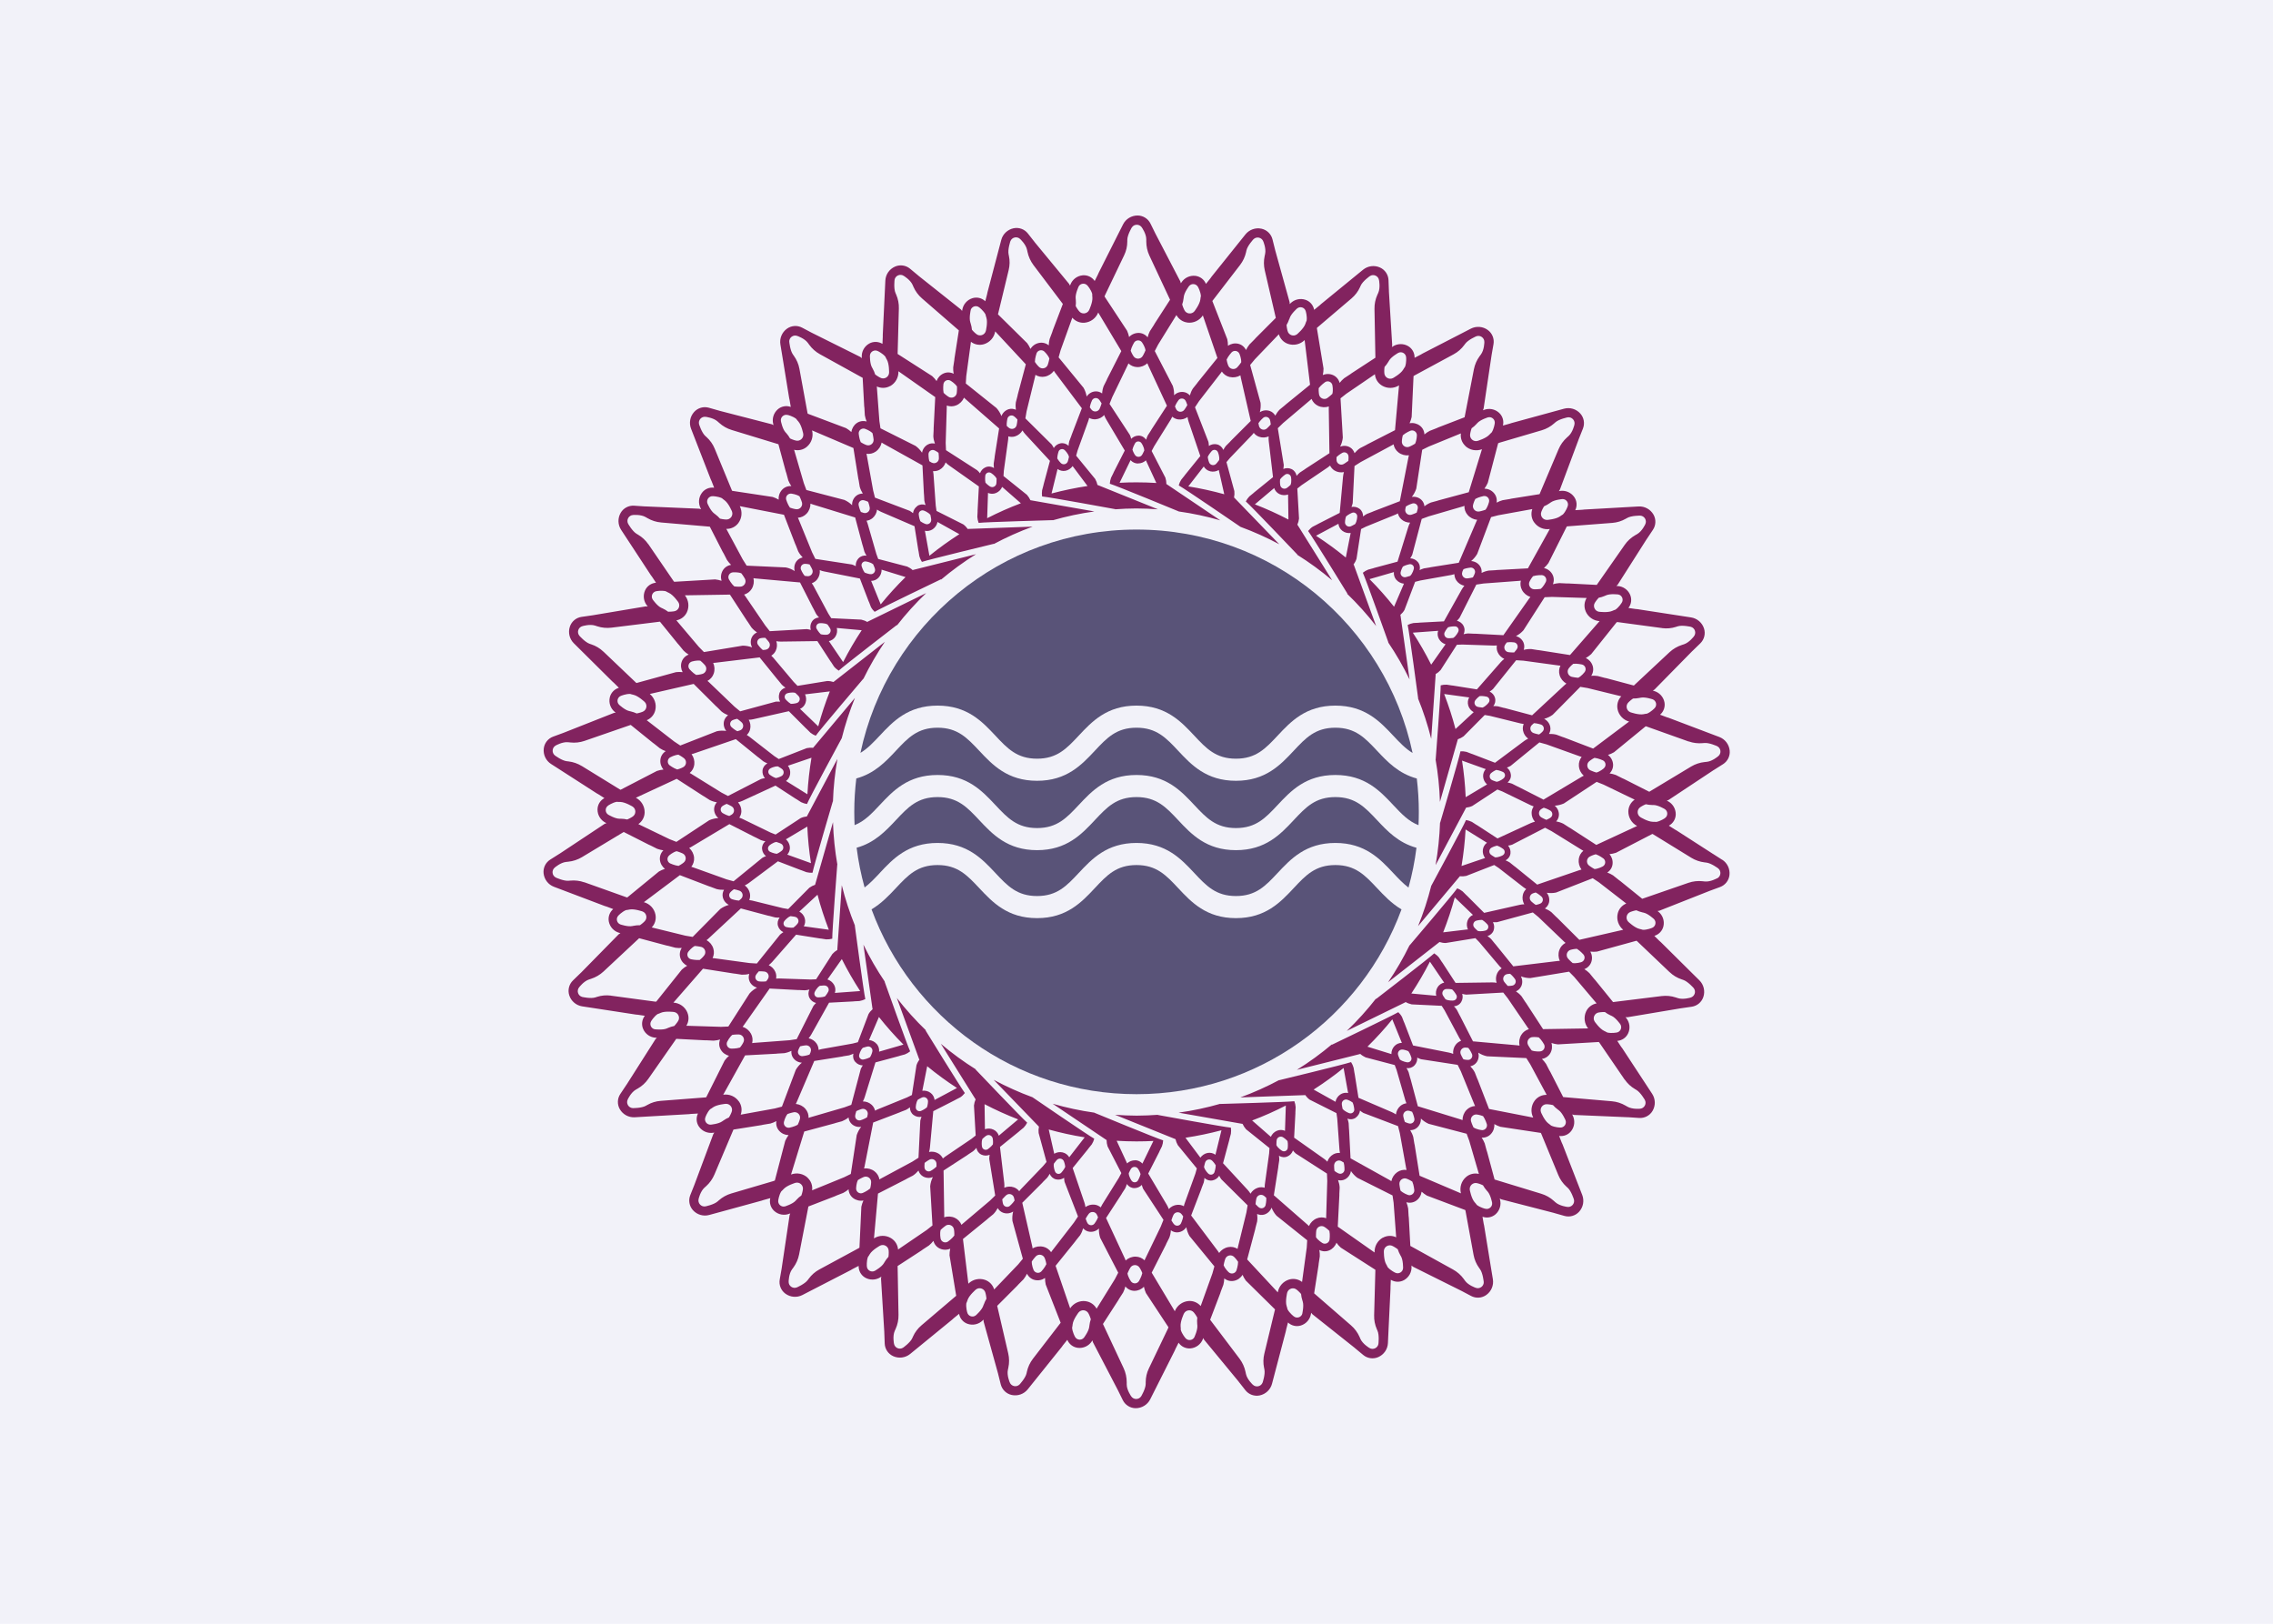
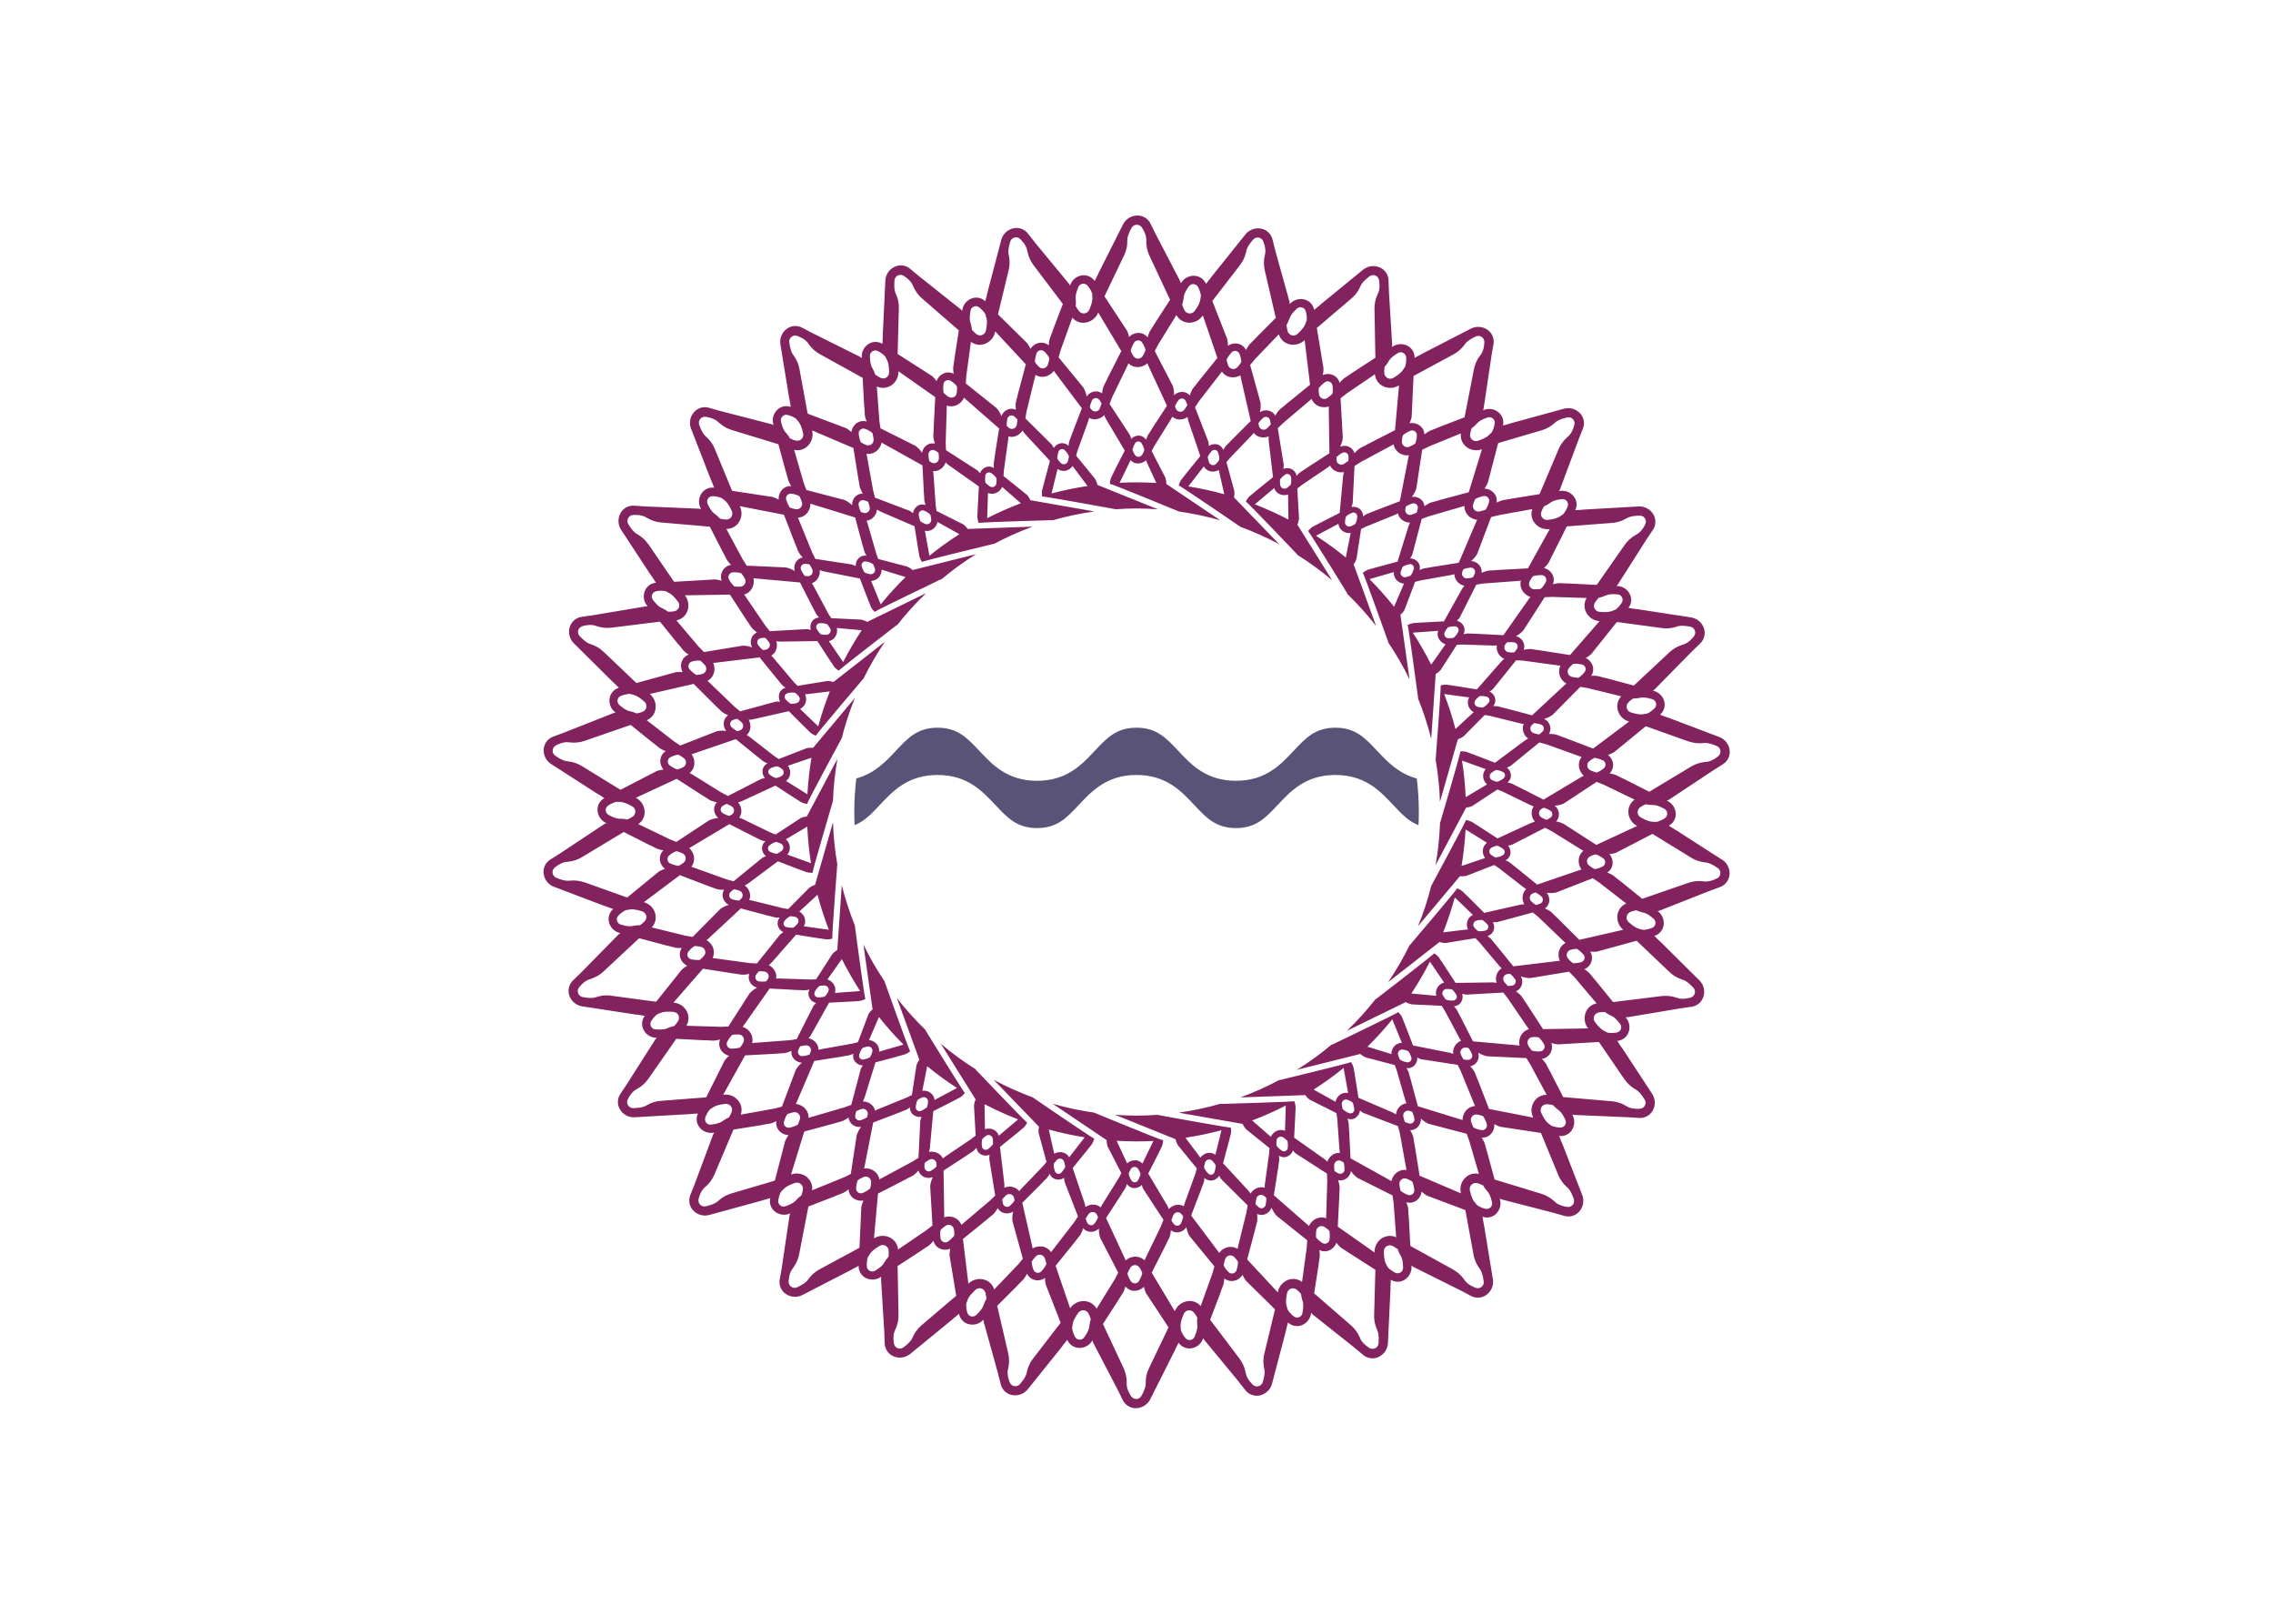
<svg xmlns="http://www.w3.org/2000/svg" id="Layer_2" viewBox="0 0 504 360">
  <defs>
    <style>.cls-1{fill:#82235f;}.cls-2{fill:#595378;}.cls-3{fill:#f2f2f9;}</style>
  </defs>
  <g id="Layer_1-2">
-     <rect class="cls-3" width="504" height="360" />
-     <path class="cls-2" d="M195.07,193.55c2.92-3.12,6.24-6.66,12.82-6.66s9.89,3.54,12.82,6.66c2.68,2.85,4.79,5.11,9.24,5.11s6.56-2.25,9.24-5.11c2.92-3.12,6.24-6.66,12.81-6.66s9.89,3.54,12.81,6.66c2.67,2.85,4.79,5.11,9.24,5.11s6.56-2.25,9.24-5.11c2.92-3.12,6.24-6.66,12.81-6.66s9.89,3.54,12.82,6.66c1.16,1.23,2.21,2.35,3.39,3.23.8-2.86,1.39-5.81,1.77-8.82-4.01-1.1-6.49-3.73-8.74-6.13-2.68-2.85-4.79-5.11-9.24-5.11s-6.56,2.25-9.24,5.11c-2.92,3.12-6.24,6.66-12.81,6.66s-9.89-3.54-12.81-6.66c-2.67-2.85-4.79-5.11-9.24-5.11s-6.56,2.25-9.24,5.11c-2.92,3.12-6.24,6.66-12.81,6.66s-9.89-3.54-12.82-6.66c-2.67-2.85-4.79-5.11-9.24-5.11s-6.56,2.25-9.24,5.11c-2.24,2.39-4.72,5.02-8.71,6.12.38,3.01.97,5.95,1.77,8.81,1.17-.87,2.22-1.99,3.37-3.21Z" />
    <path class="cls-2" d="M305.34,166.45c-2.68-2.85-4.79-5.11-9.24-5.11s-6.56,2.25-9.24,5.11c-2.92,3.12-6.24,6.66-12.81,6.66s-9.89-3.54-12.81-6.66c-2.67-2.85-4.79-5.11-9.24-5.11s-6.56,2.25-9.24,5.11c-2.92,3.12-6.24,6.66-12.81,6.66s-9.89-3.54-12.82-6.66c-2.68-2.85-4.79-5.11-9.24-5.11s-6.56,2.25-9.24,5.11c-2.25,2.41-4.75,5.05-8.78,6.14-.29,2.43-.45,4.9-.45,7.41,0,.99.03,1.96.07,2.94,2.21-.87,3.77-2.53,5.58-4.46,2.92-3.12,6.24-6.66,12.82-6.66s9.89,3.54,12.82,6.66c2.68,2.85,4.79,5.11,9.24,5.11s6.56-2.25,9.24-5.11c2.92-3.12,6.24-6.66,12.81-6.66s9.89,3.54,12.81,6.66c2.67,2.85,4.79,5.11,9.24,5.11s6.56-2.25,9.24-5.11c2.92-3.12,6.24-6.66,12.81-6.66s9.89,3.54,12.82,6.66c1.82,1.94,3.39,3.61,5.61,4.47.05-.98.07-1.96.07-2.95,0-2.51-.16-4.97-.45-7.4-4.05-1.09-6.55-3.74-8.81-6.15Z" />
-     <path class="cls-2" d="M195.07,163.1c2.92-3.12,6.24-6.66,12.82-6.66s9.89,3.54,12.82,6.66c2.68,2.85,4.79,5.11,9.24,5.11s6.56-2.25,9.24-5.11c2.92-3.12,6.24-6.66,12.81-6.66s9.89,3.54,12.81,6.66c2.67,2.85,4.79,5.11,9.24,5.11s6.56-2.25,9.24-5.11c2.92-3.12,6.24-6.66,12.81-6.66s9.89,3.54,12.82,6.66c1.45,1.54,2.73,2.9,4.3,3.84-6.01-28.3-31.13-49.53-61.22-49.53s-55.2,21.22-61.21,49.51c1.56-.93,2.84-2.29,4.28-3.82Z" />
-     <path class="cls-2" d="M305.34,196.9c-2.68-2.85-4.79-5.11-9.24-5.11s-6.56,2.25-9.24,5.11c-2.92,3.12-6.24,6.66-12.81,6.66s-9.89-3.54-12.81-6.66c-2.67-2.85-4.79-5.11-9.24-5.11s-6.56,2.25-9.24,5.11c-2.92,3.12-6.24,6.66-12.81,6.66s-9.89-3.54-12.82-6.66c-2.68-2.85-4.79-5.11-9.24-5.11s-6.56,2.25-9.24,5.11c-1.55,1.65-3.21,3.41-5.4,4.71,8.8,23.92,31.79,40.98,58.76,40.98s49.95-17.06,58.75-40.97c-2.2-1.3-3.87-3.07-5.42-4.72Z" />
    <path class="cls-1" d="M381.86,190.62l-2.01-1.29s0,0,0,0h-.01s-8.09-5.21-8.09-5.21c-.13-.08-.26-.15-.39-.22l-1.32-.84c.93-.5,1.52-1.46,1.53-2.53,0-1.23-.68-2.36-1.78-2.92l-.21-.1c.13-.05.27-.1.4-.15l9.94-6.59h0c.07-.03.1-.05.12-.07l2.01-1.27c1.03-.65,1.6-1.82,1.48-3.03-.14-1.36-1.03-2.52-2.3-3l-11.25-4.26c-.14-.05-.29-.09-.43-.13l-1.46-.55c.8-.68,1.18-1.75.97-2.79-.25-1.21-1.16-2.17-2.35-2.49l-.22-.06c.12-.08.24-.15.36-.23l8.36-8.51c.06-.04.09-.07.1-.09l1.71-1.66c.87-.85,1.19-2.12.82-3.28-.41-1.3-1.53-2.25-2.87-2.46l-11.89-1.83c-.15-.02-.3-.03-.45-.04l-1.55-.23c.65-.84.79-1.96.37-2.93h0c-.49-1.13-1.58-1.88-2.81-1.94h-.23c.1-.11.21-.21.3-.31l6.4-10.06c.05-.06.07-.09.08-.11l1.32-1.98c.68-1.01.72-2.32.12-3.37-.68-1.18-1.96-1.88-3.32-1.8l-12.01.68c-.15,0-.3.04-.45.05l-1.56.09c.46-.95.37-2.08-.25-2.94-.72-1-1.94-1.51-3.15-1.32l-.23.04c.08-.12.16-.23.23-.36l4.17-11.17h0c.04-.07.05-.1.05-.13l.88-2.21c.45-1.13.23-2.42-.58-3.33h0c-.91-1.02-2.31-1.43-3.62-1.07l-11.6,3.17c-.15.04-.28.1-.43.14l-1.51.42c.25-1.03-.07-2.11-.86-2.83-.91-.83-2.21-1.08-3.36-.63l-.21.08c.05-.13.11-.26.15-.4l1.76-11.8h0c.02-.07.03-.11.02-.13l.41-2.34c.21-1.2-.28-2.41-1.26-3.13h0c-1.1-.81-2.56-.92-3.77-.3l-2.13,1.1s0,0,0,0h0s-8.56,4.41-8.56,4.41c-.13.07-.26.15-.39.23l-1.39.72c.03-1.06-.51-2.05-1.42-2.59-1.06-.62-2.39-.59-3.42.08l-.19.13c.02-.14.05-.28.07-.42l-.73-11.9c0-.08,0-.11,0-.14l-.09-2.38c-.05-1.22-.78-2.3-1.89-2.8-1.24-.56-2.69-.37-3.75.49l-1.85,1.51h0s0,0,0,0l-7.46,6.1c-.12.1-.22.2-.33.3l-1.21.99c-.19-1.04-.92-1.9-1.93-2.23-1.17-.39-2.46-.08-3.33.79l-.16.16c0-.14,0-.28-.02-.43l-3.19-11.49c0-.08-.02-.11-.03-.13l-.58-2.31c-.3-1.18-1.24-2.09-2.43-2.35-1.33-.29-2.71.2-3.56,1.26l-1.5,1.87s0,0,0,0h0s-6.02,7.51-6.02,7.51c-.09.12-.17.24-.26.37l-.98,1.22c-.4-.98-1.3-1.66-2.35-1.78-1.22-.14-2.42.43-3.09,1.46l-.13.19c-.04-.14-.07-.28-.11-.41l-5.51-10.58h0c-.02-.07-.04-.11-.06-.12l-1.05-2.13c-.54-1.09-1.65-1.79-2.86-1.79h0c-1.36,0-2.61.76-3.22,1.97l-1.08,2.14s0,0,0,0h0s-4.33,8.6-4.33,8.6c-.07.13-.12.28-.18.41l-.7,1.4c-.59-.87-1.62-1.36-2.67-1.26-1.23.12-2.28.92-2.72,2.07l-.08.22c-.06-.13-.12-.26-.2-.38l-7.59-9.2h0c-.04-.07-.06-.09-.08-.11l-1.47-1.87c-.75-.96-1.98-1.4-3.17-1.16-1.33.28-2.4,1.28-2.74,2.6l-3.06,11.63c-.04.15-.06.29-.09.44l-.39,1.51c-.76-.73-1.86-.99-2.87-.67-1.17.37-2.04,1.38-2.23,2.59l-.04.23c-.09-.11-.17-.23-.27-.33l-9.34-7.42h0c-.05-.06-.08-.08-.1-.09l-1.83-1.52c-.93-.78-2.23-.96-3.34-.47-1.25.55-2.08,1.75-2.14,3.11l-.57,12.01c0,.15,0,.3,0,.45l-.07,1.56c-.9-.55-2.03-.58-2.95-.06-1.07.61-1.71,1.77-1.64,3v.23c-.1-.09-.2-.18-.32-.27l-10.68-5.32h0c-.06-.04-.1-.06-.12-.06l-2.1-1.11c-1.08-.57-2.38-.48-3.37.23-1.11.8-1.67,2.15-1.45,3.49l.39,2.36s0,0,0,0h0s1.55,9.51,1.55,9.51c.02.15.07.29.1.44l.26,1.54c-.99-.36-2.11-.15-2.9.55-.92.82-1.3,2.09-.98,3.27l.06.22c-.13-.06-.25-.14-.38-.19l-11.55-2.98c-.07-.03-.11-.04-.13-.04l-2.29-.65c-1.17-.33-2.43.03-3.25.93-.92,1.01-1.18,2.45-.69,3.72l4.36,11.21c.05.14.13.27.19.41l.57,1.46c-1.05-.14-2.09.29-2.72,1.15-.73.99-.84,2.31-.28,3.41l.1.21c-.14-.04-.27-.08-.41-.11l-11.92-.51c-.07-.02-.11-.02-.14,0l-2.37-.16c-1.21-.08-2.37.53-2.98,1.58-.69,1.18-.65,2.64.1,3.78l6.6,10.06c.08.13.18.24.27.36l.86,1.3c-1.05.08-1.98.72-2.42,1.69-.51,1.12-.34,2.43.44,3.39l.15.18c-.14,0-.28-.02-.43-.02l-11.76,1.97h0c-.08,0-.11,0-.13.02l-2.36.34c-1.2.17-2.21,1.01-2.59,2.17-.43,1.29-.09,2.72.88,3.68l8.54,8.47c.11.11.23.2.34.3l1.11,1.1c-1.01.3-1.79,1.12-2.02,2.15-.27,1.2.17,2.45,1.13,3.22l.18.14c-.14.02-.28.04-.42.07l-11.09,4.38c-.07.02-.11.03-.13.05l-2.23.82c-1.14.42-1.95,1.45-2.08,2.66-.15,1.35.48,2.68,1.63,3.41l2.01,1.29h0s0,0,0,0l8.1,5.21c.13.08.26.15.39.22l1.32.84c-.93.5-1.52,1.46-1.53,2.53,0,1.23.68,2.36,1.78,2.92l.21.1c-.13.05-.27.1-.4.15l-9.94,6.59c-.07.03-.1.05-.12.07l-2.01,1.27c-1.03.65-1.6,1.82-1.48,3.03.14,1.36,1.03,2.52,2.3,3l11.25,4.26c.14.05.29.09.43.13l1.46.55c-.8.68-1.18,1.75-.97,2.79.25,1.21,1.16,2.17,2.35,2.49l.22.06c-.12.08-.24.15-.36.23l-8.36,8.51c-.06.04-.09.07-.1.09l-1.71,1.66c-.87.85-1.19,2.12-.82,3.28.41,1.3,1.53,2.25,2.87,2.46l2.37.36h0s0,0,0,0l9.52,1.46c.15.02.3.03.45.04l1.55.23c-.65.84-.79,1.96-.37,2.93.49,1.13,1.58,1.88,2.81,1.94h.23c-.1.11-.21.21-.3.31l-6.4,10.06h0c-.05.06-.07.09-.08.11l-1.32,1.98c-.68,1.01-.72,2.32-.12,3.37.68,1.18,1.96,1.88,3.32,1.8l2.39-.14h0s9.61-.55,9.61-.55c.15,0,.3-.04.45-.05l1.56-.09c-.46.95-.37,2.08.25,2.94.72,1,1.94,1.51,3.15,1.32l.23-.04c-.08.12-.16.23-.23.36l-4.17,11.17h0c-.04.07-.05.1-.05.13l-.88,2.21c-.45,1.13-.23,2.42.58,3.33.91,1.02,2.31,1.43,3.62,1.07l2.31-.63s0,0,0,0h.01s9.28-2.54,9.28-2.54c.15-.04.28-.1.43-.14l1.51-.42c-.25,1.03.07,2.11.86,2.83.91.83,2.21,1.08,3.36.63l.21-.08c-.05.13-.11.26-.15.4l-1.76,11.8c-.02.07-.03.11-.02.13l-.41,2.34c-.21,1.2.28,2.41,1.26,3.13,1.1.81,2.56.92,3.77.3l2.13-1.1s0,0,0,0h0s8.56-4.41,8.56-4.41c.13-.07.26-.15.39-.23l1.39-.72c-.03,1.06.51,2.05,1.42,2.59,1.06.62,2.39.59,3.42-.08l.19-.13c-.02.14-.05.28-.07.42l.73,11.9c0,.08,0,.11,0,.14l.09,2.38c.05,1.22.78,2.3,1.89,2.8,1.24.56,2.69.37,3.75-.49l1.85-1.51h0s0,0,0,0l7.46-6.1c.12-.1.22-.2.33-.3l1.21-.99c.19,1.04.92,1.9,1.93,2.23,1.17.39,2.46.08,3.33-.79l.16-.16c0,.14,0,.28.02.43l3.19,11.49h0c0,.08.02.11.03.13l.58,2.31c.3,1.18,1.24,2.09,2.43,2.35,1.33.29,2.71-.2,3.56-1.26l7.53-9.38c.09-.12.17-.25.26-.37l.98-1.22c.4.98,1.3,1.66,2.35,1.78h0c1.22.14,2.42-.43,3.09-1.46l.13-.19c.04.14.07.28.11.41l5.51,10.58c.02.07.04.11.06.12l1.05,2.13c.54,1.09,1.65,1.79,2.86,1.79,1.36,0,2.61-.76,3.22-1.97l5.41-10.74c.07-.13.12-.28.18-.41l.7-1.4c.59.87,1.62,1.36,2.67,1.26,1.23-.12,2.28-.92,2.72-2.07l.08-.22c.06.13.12.26.2.38l7.59,9.2h0c.04.07.06.09.08.11l1.47,1.87c.75.96,1.98,1.4,3.17,1.16,1.33-.28,2.4-1.28,2.74-2.6l3.06-11.63c.04-.15.06-.29.09-.44l.39-1.51c.76.73,1.86.99,2.87.67,1.17-.37,2.04-1.38,2.23-2.59l.04-.23c.09.11.17.23.27.33l9.34,7.42c.05.06.08.08.1.09l1.83,1.52c.93.78,2.23.96,3.34.47,1.25-.55,2.08-1.75,2.14-3.11l.11-2.39s0,0,0,0v-.02s.46-9.61.46-9.61c0-.15,0-.3,0-.45l.07-1.56c.9.55,2.03.58,2.95.06,1.07-.61,1.71-1.77,1.64-3v-.23c.1.09.2.18.32.27l10.68,5.32c.06.04.1.06.12.06l2.1,1.11c1.08.57,2.38.48,3.37-.23,1.11-.8,1.67-2.15,1.45-3.49l-.39-2.36h0s0,0,0,0l-1.55-9.51c-.02-.15-.07-.29-.1-.44l-.26-1.54c.99.36,2.11.15,2.9-.55.92-.82,1.3-2.09.98-3.27l-.06-.22c.13.06.25.14.38.19l11.55,2.98c.07.03.11.04.13.04l2.29.65c1.17.33,2.43-.03,3.25-.93.92-1.01,1.18-2.45.69-3.72l-.87-2.23s0,0,0,0h0s-3.49-8.98-3.49-8.98c-.05-.14-.13-.27-.19-.41l-.57-1.46c1.05.14,2.09-.29,2.72-1.15.73-.99.84-2.31.28-3.41l-.1-.21c.14.04.27.08.41.11l11.92.51c.07.02.11.02.14,0l2.37.16c1.21.08,2.37-.53,2.98-1.58.69-1.18.65-2.64-.1-3.78l-6.6-10.06c-.08-.13-.18-.24-.27-.36l-.86-1.31c1.05-.08,1.98-.72,2.42-1.69.51-1.12.34-2.43-.44-3.39l-.15-.18c.14,0,.28.02.43.02l11.76-1.97c.08,0,.11,0,.13-.02l2.35-.34c1.2-.17,2.21-1.01,2.59-2.17h0c.43-1.29.09-2.72-.88-3.68l-1.7-1.68h0s0,0,0,0l-6.84-6.78c-.11-.11-.23-.2-.34-.3l-1.11-1.1c1.01-.3,1.79-1.12,2.02-2.15.27-1.2-.17-2.45-1.13-3.22l-.18-.14c.14-.02.28-.04.42-.07l11.09-4.38h0c.07-.02.11-.03.13-.05l2.23-.82c1.14-.42,1.95-1.45,2.08-2.66.15-1.35-.48-2.68-1.63-3.41ZM369.14,181.41s-.92.64-1.88.82c-.15-.01-.29-.03-.44-.03h-.35c-1.11-.02-2.76-1.04-2.76-1.04-.8-.54-.78-1.72.04-2.23,0,0,.51-.35,1.18-.62.46.11.93.16,1.41.17h.31c1,0,2.5.91,2.5.91.73.48.72,1.55-.02,2.02ZM374.44,164.38c.99.35,2.06.48,3.11.38l.35-.03c1.1-.11,2.86.71,2.86.71.86.44.98,1.62.22,2.22,0,0-1.27,1.11-2.5,1.24l-.48.05c-1.07.11-2.1.45-3.02,1l-9.28,5.59-5.61-2.84c-.12-.06-.25-.11-.37-.16l-1.43-.72c-.45-.17-.92-.28-1.39-.35.55-.54.84-1.3.77-2.09-.08-.81-.5-1.54-1.13-2.01.47-.15.92-.34,1.34-.59l7.03-5.76.22.06,9.31,3.32ZM359.92,206.14h0s-9.73,2.23-9.73,2.23l-4.9-4.88c-.09-.09-.18-.16-.27-.24l-1.01-1c-.44-.35-.93-.62-1.45-.83.45-.32.78-.78.91-1.34.17-.76-.03-1.54-.5-2.14.69.1,1.4.09,2.08-.06l8.11-3.17,1.36.9,6.08,4.71c-.95.39-1.67,1.22-1.9,2.24-.31,1.33.17,2.71,1.22,3.58ZM352.13,228.01h0s-9.98.16-9.98.16l-3.77-5.79c-.07-.1-.14-.19-.21-.29l-.78-1.19c-.36-.43-.78-.8-1.25-1.11.5-.22.93-.6,1.17-1.12.33-.71.28-1.52-.06-2.2.66.25,1.36.38,2.07.38l8.59-1.42,1.14,1.16,4.97,5.87c-1.01.19-1.89.85-2.33,1.8-.57,1.23-.4,2.69.45,3.75ZM339.96,247.78h0s-9.79-1.91-9.79-1.91l-2.49-6.45c-.04-.11-.1-.22-.15-.33l-.52-1.33c-.26-.5-.6-.95-.99-1.35.54-.11,1.03-.4,1.37-.85h0c.47-.63.59-1.43.4-2.17.59.38,1.25.66,1.95.8l8.7.4.87,1.38,3.64,6.77c-1.03-.03-2.02.44-2.65,1.27-.82,1.09-.95,2.55-.34,3.76ZM323.95,264.58h0s-9.18-3.91-9.18-3.91l-1.09-6.82c-.02-.12-.05-.23-.08-.35l-.23-1.41c-.15-.54-.39-1.05-.68-1.52.55,0,1.09-.17,1.52-.55.59-.52.89-1.27.85-2.03.5.49,1.08.89,1.72,1.17l8.42,2.2.57,1.53,2.15,7.38c-1-.24-2.07,0-2.86.7-1.03.89-1.46,2.29-1.12,3.61ZM294.32,257.56c-.23-.25-.49-.48-.77-.67l-6.6-4.66.28-5.35c0-.09,0-.19,0-.28l.06-1.12c-.03-.46-.13-.9-.29-1.33-1.4.19-16.47.61-16.47.61,0,0,.02-.02.06-.04-3.01.87-6.11,1.53-9.28,1.97.02,0,.03,0,.05,0,1.82.33,13.33,2.34,14.11,2.48.01,0,.03,0,.04-.01.2.44.46.85.78,1.21l5.2,4.17-.08,1.19-.96,6.93c-.03.22-.04.45-.04.67-.47-.14-.99-.15-1.48,0-.71.22-1.29.7-1.65,1.32-.18-.29-.38-.57-.61-.82l-5.48-5.93,1.39-5.17c.02-.09.04-.19.06-.28l.29-1.08c.07-.45.06-.91,0-1.36-1.41-.1-16.24-2.82-16.24-2.82,0,0,.03-.01.09-.03-1.57.11-3.14.19-4.74.19s-3.21-.08-4.79-.19c.02,0,.05.02.07.03,1.71.7,12.56,5.07,13.29,5.36.01,0,.03,0,.04,0,.1.47.27.92.51,1.34l4.22,5.16-.32,1.15-2.38,6.58c-.08.21-.13.43-.18.65-.43-.24-.93-.35-1.45-.31-.74.06-1.41.41-1.89.94-.11-.32-.25-.63-.43-.93l-4.13-6.94,2.43-4.77c.04-.08.08-.17.11-.26l.5-1c.16-.43.25-.88.27-1.33-1.36-.39-15.29-6.14-15.29-6.14,0,0,.03,0,.06,0-3.17-.44-6.26-1.11-9.28-1.98.02.01.03.02.05.03,1.53,1.04,11.27,7.59,11.89,8.01.01,0,.02,0,.03,0,0,.48.07.96.22,1.42l3.05,5.92-.56,1.06-3.7,5.94c-.12.19-.22.39-.31.6-.38-.32-.84-.54-1.35-.6-.74-.09-1.46.11-2.04.53-.04-.34-.12-.67-.23-1l-2.6-7.65,3.37-4.16c.06-.07.11-.15.17-.23l.7-.87c.25-.39.43-.81.54-1.25-1.25-.67-13.68-9.18-13.68-9.18,0,0,0,0,.01,0-2.98-1.09-5.86-2.39-8.63-3.87.02.02.04.03.05.05,1.32,1.38,9.99,10.33,9.99,10.33,0,0,0,0,0,0,0,0,0,0,0,0-.1.46-.12.94-.07,1.41l1.75,6.42-.77.92-4.85,5.05c-.16.16-.3.34-.43.52-.3-.39-.71-.7-1.2-.87-.7-.24-1.45-.2-2.11.09.03-.34.03-.68-.01-1.02l-.95-8.02,4.16-3.37c.07-.06.14-.13.21-.19l.87-.71c.32-.33.58-.7.79-1.11-1.08-.91-11.48-11.83-11.48-11.83,0,0,.05.01.14.04-2.74-1.71-5.35-3.62-7.81-5.7.03.05.06.09.09.14.96,1.56,7.06,11.29,7.58,12.12.02.01.04.02.06.03-.2.44-.33.92-.38,1.4l.38,6.65-.94.74-5.8,3.93c-.19.13-.36.27-.53.42-.21-.45-.55-.83-.99-1.1-.64-.38-1.38-.49-2.08-.35.1-.33.17-.66.2-1l.74-8.04,4.77-2.43c.08-.04.16-.1.25-.14l.99-.51c.38-.25.7-.58.99-.94-.92-1.21-8.75-13.94-8.75-13.94,0,0,.07.04.19.11-2.35-2.26-4.53-4.68-6.54-7.26.02.06.05.11.08.18.61,1.7,4.44,12.19,4.88,13.39.03.02.05.05.08.07-.29.4-.52.84-.67,1.31l-1.01,6.58-1.07.53-6.49,2.64c-.21.08-.41.19-.6.3-.12-.48-.37-.93-.74-1.28-.54-.51-1.25-.77-1.97-.77.16-.3.3-.61.4-.94l2.39-7.71,5.17-1.39c.09-.02.18-.06.27-.09l1.08-.29c.43-.17.82-.4,1.17-.69-.62-1.28-5.67-15.47-5.67-15.47,0,0,.03.03.08.07-1.78-2.62-3.37-5.38-4.77-8.25,0,.02,0,.04.01.06.25,1.81,1.86,13.19,2,14.16.02.02.03.05.05.07-.36.32-.69.68-.93,1.11l-2.36,6.23-1.16.3-6.89,1.23c-.22.04-.44.1-.66.17-.01-.49-.16-.99-.45-1.41-.42-.61-1.06-1.01-1.76-1.16.22-.26.42-.54.59-.84l3.94-7.05,5.35-.28c.09,0,.19-.02.28-.03l1.12-.06c.45-.08.88-.22,1.29-.43-.34-1.38-2.33-16.31-2.33-16.31,0,0,.03.03.05.07-1.18-2.91-2.17-5.91-2.94-9.01,0,0,0,.01,0,.02-.14,1.83-.93,13.4-.99,14.28,0,.02.01.03.02.05-.42.24-.8.55-1.12.91l-3.6,5.6-1.2.05-7-.23c-.23,0-.45,0-.67.03.09-.49.04-1-.16-1.47-.29-.68-.83-1.21-1.48-1.51.27-.21.52-.44.75-.69l5.32-6.07,5.29.84c.09.01.19.02.28.03l1.1.17c.46.02.91-.03,1.35-.15-.05-1.41,1.11-16.44,1.11-16.44,0,0,.01.03.03.07-.54-3.09-.88-6.25-.98-9.47,0,.02-.01.05-.02.08-.52,1.78-3.74,13.05-3.94,13.78,0,.01,0,.02,0,.03-.46.15-.89.37-1.28.65l-4.69,4.73-1.18-.2-6.8-1.68c-.22-.05-.44-.09-.66-.11.19-.46.25-.97.15-1.47-.14-.73-.56-1.36-1.14-1.78.31-.15.6-.32.88-.52l6.47-4.83,5,1.92c.09.03.18.06.27.09l1.05.4c.44.11.9.16,1.35.13.25-1.39,4.51-15.85,4.51-15.85,0,0,0,.03.02.09.11-3.22.45-6.38.99-9.47,0,.02-.02.04-.03.05-.87,1.63-6.34,11.94-6.72,12.65,0,.01,0,.03,0,.04-.48.05-.95.17-1.39.37l-5.57,3.65-1.11-.44-6.3-3.06c-.2-.1-.41-.18-.63-.25.28-.41.45-.89.46-1.41.01-.74-.26-1.44-.74-1.98.33-.08.66-.19.97-.33l7.33-3.38,4.49,2.92c.08.05.16.09.25.14l.94.61c.41.2.85.34,1.3.41.53-1.31,7.7-14.57,7.7-14.57,0,0,0,.01,0,.03.77-3.09,1.76-6.09,2.94-8.99-.01.02-.03.03-.04.05-1.22,1.44-9,10.74-9.22,11,0,0,0,.01,0,.02-.47-.05-.95-.03-1.42.07l-6.21,2.42-1-.66-5.53-4.3c-.18-.14-.37-.26-.56-.38.36-.34.63-.78.74-1.28.17-.72.04-1.47-.31-2.09.34,0,.68-.04,1.01-.12l7.88-1.78,3.79,3.79c.07.07.14.13.21.19l.79.79c.36.29.76.51,1.18.67.79-1.17,10.56-12.65,10.56-12.65,0,0,0,.03-.01.07,1.4-2.87,3-5.62,4.78-8.25-.02.02-.05.04-.07.06-1.47,1.14-10.76,8.42-11.3,8.83,0,0,0,.02-.01.03-.46-.15-.93-.23-1.42-.22l-6.57,1.07-.84-.86-4.51-5.35c-.15-.17-.3-.33-.47-.48.42-.26.77-.63.99-1.1.32-.67.35-1.43.13-2.11.33.06.68.1,1.02.09l8.08-.11,2.92,4.49c.05.08.11.15.17.23l.61.94c.29.35.65.64,1.03.89,1.1-1.04,12.95-10.16,12.95-10.16,0,0-.03.07-.08.19,2-2.57,4.18-4.98,6.53-7.23-.06.03-.11.06-.17.09-1.63.79-11.74,5.73-12.82,6.26-.02.03-.04.05-.05.07-.42-.25-.89-.43-1.37-.53l-6.65-.32-.64-1.01-3.3-6.17c-.11-.2-.23-.39-.36-.57.47-.17.89-.46,1.2-.87.45-.59.64-1.32.56-2.04.31.13.64.24.98.3l7.92,1.57,1.92,5c.03.09.08.17.12.26l.4,1.04c.21.41.5.76.83,1.08,1.3-.79,14.78-7.25,14.78-7.25,0,0-.04.06-.11.16,2.46-2.08,5.08-3.99,7.83-5.7-.04.01-.08.03-.13.04-1.76.43-12.67,3.16-13.84,3.46-.02.02-.05.04-.07.06-.36-.33-.78-.6-1.23-.8l-6.44-1.69-.41-1.12-1.94-6.73c-.06-.22-.14-.43-.23-.63.49-.06.96-.27,1.35-.6.56-.49.9-1.16.97-1.87.28.19.58.36.89.5l7.42,3.19.84,5.29c.01.09.04.18.06.28l.18,1.1c.12.44.32.86.56,1.24,1.34-.48,15.98-4.02,15.98-4.02,0,0-.03.03-.07.07,2.77-1.48,5.66-2.78,8.64-3.87,0,0,0,0,0,0-1.83.06-13.34.47-14.29.51-.02.01-.05.03-.07.04-.28-.39-.61-.75-1-1.04l-5.95-2.99-.17-1.18-.5-6.98c-.02-.23-.05-.45-.1-.67.49.04,1-.05,1.45-.3.65-.36,1.12-.95,1.34-1.63.23.25.49.48.77.67l6.6,4.66-.28,5.35c0,.09,0,.19,0,.28l-.06,1.12c.03.46.13.9.29,1.33,1.4-.19,16.47-.61,16.47-.61,0,0-.02.02-.06.04,3.01-.87,6.11-1.53,9.28-1.97-.02,0-.03,0-.05,0-1.82-.33-13.32-2.34-14.11-2.48-.01,0-.03,0-.04.01-.2-.44-.46-.85-.78-1.21l-5.2-4.17.08-1.19.96-6.93c.03-.22.04-.45.04-.67.47.14.99.15,1.48,0,.71-.22,1.29-.7,1.65-1.32.18.29.38.57.61.82l5.48,5.93-1.39,5.17c-.02.09-.04.19-.06.28l-.29,1.08c-.07.45-.06.91,0,1.36,1.41.1,16.24,2.82,16.24,2.82,0,0-.03.01-.09.03,1.57-.11,3.14-.19,4.74-.19s3.21.08,4.79.19c-.02,0-.05-.02-.07-.03-1.71-.7-12.56-5.07-13.29-5.36-.01,0-.03,0-.04,0-.1-.47-.27-.92-.51-1.34l-4.22-5.16.32-1.15,2.38-6.58c.08-.21.13-.43.18-.65.43.24.93.35,1.45.31.74-.06,1.41-.41,1.89-.94.11.32.25.63.43.93l4.13,6.94-2.43,4.77c-.04.08-.08.17-.11.26l-.5,1c-.16.43-.25.88-.27,1.33,1.36.39,15.29,6.14,15.29,6.14,0,0-.03,0-.06,0,3.17.44,6.26,1.11,9.28,1.98-.02-.01-.03-.02-.05-.03-1.53-1.04-11.27-7.59-11.89-8.01-.01,0-.02,0-.03,0,0-.48-.07-.96-.22-1.42l-3.05-5.92.56-1.06,3.7-5.94c.12-.19.22-.39.31-.6.38.32.84.54,1.35.6.74.09,1.46-.11,2.04-.53.04.34.12.67.23,1l2.6,7.65-3.37,4.16c-.06.07-.11.15-.17.23l-.7.87c-.25.39-.43.81-.54,1.25,1.25.67,13.68,9.18,13.68,9.18,0,0,0,0-.01,0,2.98,1.09,5.86,2.39,8.63,3.87-.02-.02-.04-.03-.05-.05-1.32-1.38-9.99-10.33-9.99-10.33,0,0,0,0,0,0,0,0,0,0,0,0,.1-.46.12-.94.07-1.41l-1.75-6.42.77-.92,4.85-5.05c.16-.16.3-.34.43-.52.3.39.71.7,1.2.87.7.24,1.45.2,2.11-.09-.03.34-.03.68.01,1.02l.95,8.02-4.16,3.37c-.07.06-.14.13-.21.19l-.87.71c-.32.33-.58.7-.79,1.11,1.08.91,11.48,11.83,11.48,11.83,0,0-.05-.01-.14-.04,2.74,1.71,5.35,3.62,7.81,5.69-.03-.05-.06-.09-.09-.14-.96-1.56-7.06-11.29-7.58-12.12-.02-.01-.04-.02-.06-.03.2-.44.33-.92.38-1.4l-.38-6.65.94-.74,5.8-3.93c.19-.13.36-.27.53-.42.21.45.55.83.99,1.1.64.38,1.38.49,2.08.35-.1.33-.17.66-.2,1l-.74,8.04-4.77,2.43c-.08.04-.16.1-.25.14l-.99.51c-.38.25-.7.58-.99.94.92,1.21,8.75,13.94,8.75,13.94,0,0-.07-.04-.19-.11,2.35,2.26,4.53,4.68,6.54,7.26-.02-.06-.05-.12-.08-.18-.61-1.7-4.44-12.19-4.88-13.39-.03-.02-.05-.05-.08-.07.29-.4.52-.84.67-1.31l1.01-6.58,1.07-.53,6.49-2.64c.21-.08.41-.19.6-.3.12.48.37.93.74,1.28.54.51,1.25.77,1.97.77-.16.3-.3.61-.4.94l-2.39,7.71-5.17,1.39c-.09.02-.18.06-.27.09l-1.08.29c-.43.17-.82.4-1.17.69.62,1.28,5.67,15.47,5.67,15.47,0,0-.03-.03-.08-.07,1.78,2.62,3.37,5.38,4.77,8.25,0-.02,0-.04-.01-.06-.25-1.81-1.86-13.19-2-14.16-.02-.02-.03-.05-.05-.07.36-.32.69-.68.93-1.11l2.36-6.23,1.16-.3,6.89-1.23c.22-.04.44-.1.66-.17.01.49.16.99.45,1.41.42.61,1.06,1.01,1.76,1.16-.22.26-.42.54-.59.84l-3.94,7.05-5.35.28c-.09,0-.19.02-.28.03l-1.12.06c-.45.08-.88.22-1.29.43.34,1.38,2.33,16.31,2.33,16.31,0,0-.03-.03-.05-.07,1.18,2.91,2.17,5.91,2.94,9.01,0,0,0-.02,0-.02.14-1.83.93-13.4.99-14.28,0-.02-.01-.03-.02-.05.42-.24.8-.55,1.12-.91l3.6-5.6,1.2-.05,7,.23c.23,0,.45,0,.67-.03-.09.49-.04,1,.16,1.47.29.68.83,1.21,1.48,1.51-.27.21-.52.44-.75.69l-5.32,6.07-5.29-.84c-.09-.01-.19-.02-.28-.03l-1.11-.17c-.46-.02-.91.03-1.35.15.05,1.41-1.11,16.44-1.11,16.44,0,0-.01-.03-.03-.07.54,3.09.88,6.25.98,9.47,0-.02.01-.05.02-.08.52-1.78,3.74-13.05,3.94-13.78,0-.01,0-.02,0-.03.46-.15.89-.37,1.28-.65l4.69-4.73,1.18.2,6.8,1.68c.22.05.44.09.66.11-.19.46-.25.97-.15,1.47.14.73.56,1.36,1.14,1.78-.31.15-.6.32-.88.52l-6.47,4.83-5-1.92c-.09-.03-.18-.06-.27-.09l-1.04-.4c-.44-.11-.9-.16-1.35-.13-.25,1.39-4.51,15.85-4.51,15.85,0,0,0-.03-.02-.09-.11,3.22-.45,6.38-.99,9.47,0-.02.02-.04.03-.05.87-1.63,6.34-11.94,6.72-12.65,0-.01,0-.03,0-.04.48-.05.95-.17,1.39-.37l5.57-3.65,1.11.44,6.3,3.06c.2.1.41.18.63.25-.28.41-.45.89-.46,1.41-.01.74.26,1.44.74,1.98-.33.08-.66.19-.97.33l-7.33,3.38-4.49-2.92c-.08-.05-.16-.09-.25-.14l-.94-.61c-.41-.2-.85-.34-1.3-.41-.53,1.31-7.7,14.57-7.7,14.57,0,0,0-.01,0-.03-.77,3.09-1.76,6.09-2.94,8.99.01-.02.03-.03.04-.05,1.22-1.44,9.01-10.74,9.22-11,0,0,0-.01,0-.02.47.05.95.03,1.42-.07l6.21-2.42,1,.66,5.53,4.3c.18.14.37.26.56.38-.36.34-.63.78-.74,1.28-.17.72-.04,1.47.31,2.09-.34,0-.68.04-1.01.12l-7.88,1.78-3.79-3.79c-.07-.07-.14-.12-.21-.19l-.79-.79c-.36-.29-.76-.51-1.18-.67-.79,1.17-10.56,12.65-10.56,12.65,0,0,0-.03.01-.07-1.4,2.87-3,5.62-4.78,8.24.02-.02.05-.04.07-.06,1.47-1.14,10.77-8.42,11.3-8.83,0,0,0-.02.01-.03.46.15.93.23,1.41.22l6.57-1.07.84.86,4.51,5.35c.15.17.3.33.47.48-.42.26-.77.63-.99,1.1-.32.67-.35,1.43-.13,2.11-.33-.06-.68-.1-1.02-.09l-8.08.11-2.92-4.49c-.05-.08-.11-.15-.17-.23l-.61-.94c-.29-.35-.65-.64-1.03-.89-1.1,1.04-12.95,10.16-12.95,10.16,0,0,.03-.07.08-.19-2,2.57-4.18,4.98-6.53,7.23.06-.03.11-.06.17-.09,1.63-.79,11.75-5.74,12.82-6.26.02-.02.04-.05.05-.07.42.25.89.43,1.37.53l6.65.32.64,1.01,3.3,6.17c.11.2.23.39.36.57-.47.17-.89.46-1.2.87-.45.59-.64,1.32-.56,2.04-.31-.13-.64-.24-.98-.3l-7.92-1.57-1.92-5c-.03-.09-.08-.17-.12-.26l-.4-1.04c-.21-.41-.5-.76-.83-1.08-1.3.79-14.78,7.25-14.78,7.25,0,0,.04-.06.11-.16-2.46,2.08-5.08,3.99-7.83,5.7.04-.01.08-.03.13-.04,1.76-.43,12.67-3.16,13.84-3.46.02-.02.05-.04.07-.06.36.33.78.6,1.23.8l6.44,1.69.42,1.12,1.94,6.73c.06.22.14.43.23.63-.49.06-.96.27-1.35.6-.56.49-.9,1.16-.97,1.87-.28-.19-.58-.36-.89-.5l-7.42-3.19-.84-5.29c-.01-.09-.04-.18-.06-.28l-.18-1.1c-.12-.44-.32-.86-.56-1.24-1.34.48-15.98,4.02-15.98,4.02,0,0,.03-.03.07-.06-2.77,1.48-5.66,2.78-8.64,3.87,0,0,0,0,0,0,1.83-.06,13.35-.47,14.29-.51.02-.01.05-.03.07-.04.28.39.61.75,1,1.04l5.95,2.99.17,1.18.5,6.98c.02.23.05.45.1.67-.49-.04-1,.05-1.45.3-.65.36-1.12.95-1.34,1.63ZM294.81,274.84c-.12.77-1,1.15-1.64.72,0,0-.87-.52-1.37-1.25-.03-.76.06-1.48.06-1.48.15-.86,1.14-1.28,1.86-.78,0,0,.54.34,1.05.85.18.84.04,1.95.04,1.95ZM284.94,250.72c-.56-.25-1.21-.27-1.8-.02-.62.26-1.1.75-1.35,1.35-.03-.03-.06-.06-.1-.09l-4.05-3.54c2.56-.96,5.05-2.07,7.47-3.31l-.18,5.46c0,.05,0,.1,0,.16ZM283.07,252.78c.12-.67.89-1,1.46-.61,0,0,.53.33.96.82.15.66.04,1.57.04,1.57-.1.6-.79.9-1.29.56,0,0-.89-.54-1.22-1.24-.02-.57.06-1.1.06-1.1ZM280.62,267.2c-.18.66-.98.91-1.51.47,0,0-.37-.28-.71-.69.04-.67.19-1.3.19-1.3.21-.75,1.12-1.02,1.72-.52,0,0,.21.16.47.42.05.73-.16,1.61-.16,1.61ZM274.48,276.54c-.03.12-.04.23-.07.35-.61-.38-1.35-.54-2.08-.39h0c-.83.16-1.54.63-2.01,1.29-.08-.12-.16-.25-.24-.37l-5.92-7.88s-.03-.02-.04-.04v-.02s2.24-5.84,2.24-5.84c.04-.1.06-.2.1-.3l.45-1.17c.09-.33.13-.67.15-1.01.47.46,1.14.68,1.8.55.63-.13,1.16-.51,1.48-1.04.13.27.28.54.46.78l5.84,5.79-.27,1.59-1.89,7.71ZM274.53,279.75c0,.85-.37,1.92-.37,1.92-.28.72-1.21.91-1.76.36,0,0-.75-.69-1.08-1.51.12-.75.37-1.44.37-1.44.33-.81,1.38-1.01,1.98-.38,0,0,.46.44.85,1.05ZM269.54,255.87c-.01.05-.02.1-.03.15-.5-.36-1.13-.51-1.75-.4-.66.13-1.22.52-1.6,1.05-.03-.04-.05-.08-.08-.12l-3.22-4.3c2.71-.41,5.37-.97,7.98-1.66l-1.3,5.28ZM269.57,258.36c0,.68-.29,1.54-.29,1.54-.22.57-.95.72-1.38.28,0,0-.76-.71-.93-1.47.1-.56.28-1.06.28-1.06.26-.63,1.08-.79,1.55-.29,0,0,.45.44.77,1ZM262.35,269.7c-.1.73-.49,1.54-.49,1.54-.31.61-1.15.69-1.57.15,0,0-.3-.35-.55-.82.18-.65.46-1.23.46-1.23.36-.69,1.31-.77,1.79-.15,0,0,.17.2.37.51ZM251.83,278.61c-.84-.02-1.64.3-2.24.85-.05-.14-.1-.28-.16-.41l-4.15-8.94s-.02-.03-.03-.04v-.02s3.41-5.25,3.41-5.25c.06-.09.1-.18.16-.28l.68-1.05c.15-.31.27-.63.36-.96.37.55.97.9,1.65.91.64,0,1.24-.26,1.67-.71.07.29.16.58.29.86l4.51,6.88-.6,1.5-3.45,7.15c-.05.11-.09.22-.14.33-.52-.5-1.21-.8-1.95-.82ZM253.29,282.25c-.18.84-.76,1.8-.76,1.8-.42.65-1.38.64-1.79-.01,0,0-.59-.83-.74-1.7.28-.71.66-1.33.66-1.33.49-.72,1.56-.7,2.02.04,0,0,.36.53.61,1.2ZM251.69,257.25c-.67-.01-1.31.24-1.78.69-.02-.04-.03-.08-.05-.13l-2.26-4.89c1.46.09,2.92.14,4.4.14,1.26,0,2.51-.03,3.75-.1l-2.37,4.88s-.04.1-.06.14c-.41-.46-1-.74-1.63-.75ZM252.9,260.3c-.13.66-.6,1.45-.6,1.45-.33.51-1.08.5-1.41-.01,0,0-.6-.85-.61-1.63.22-.53.5-.98.5-.98.38-.57,1.22-.55,1.58.03,0,0,.35.52.54,1.14ZM243.47,269.89c-.25.69-.8,1.41-.8,1.41-.43.53-1.27.43-1.57-.18,0,0-.22-.4-.37-.92.31-.6.71-1.11.71-1.11.5-.59,1.44-.48,1.78.22,0,0,.12.24.25.57ZM231.33,276.42c-.82-.19-1.66-.05-2.37.36-.02-.15-.04-.29-.07-.43l-2.2-9.61s-.01-.03-.02-.05v-.02s4.43-4.43,4.43-4.43c.08-.08.14-.16.21-.24l.89-.89c.21-.27.39-.56.55-.86.25.61.76,1.08,1.42,1.23h0c.62.14,1.27,0,1.78-.35.01.3.04.61.1.9l2.98,7.67-.9,1.35-4.86,6.28c-.07.09-.13.19-.2.29-.4-.6-1.02-1.04-1.74-1.21ZM232.01,280.29c-.35.78-1.11,1.6-1.11,1.6-.55.55-1.48.34-1.75-.39,0,0-.4-.94-.37-1.82.42-.64.92-1.16.92-1.16.63-.61,1.67-.36,1.97.46,0,0,.24.59.35,1.3ZM235.64,255.5c-.66-.15-1.33-.04-1.89.3,0-.04-.01-.09-.02-.13l-1.19-5.25c2.6.72,5.26,1.31,7.97,1.74l-3.33,4.29s-.06.09-.09.13c-.31-.53-.82-.93-1.44-1.07ZM236.19,258.73c-.27.62-.89,1.29-.89,1.29-.43.43-1.16.27-1.37-.31,0,0-.41-.96-.25-1.72.32-.47.69-.85.69-.85.49-.47,1.31-.28,1.54.36,0,0,.24.58.29,1.23ZM224.97,266.16c-.39.62-1.07,1.21-1.07,1.21-.53.43-1.33.16-1.5-.5,0,0-.13-.44-.17-.97.43-.52.92-.94.92-.94.61-.48,1.51-.17,1.69.59,0,0,.07.26.13.61ZM218.39,250.36s0-.1,0-.15l-.08-5.4c2.41,1.26,4.89,2.38,7.44,3.37l-4.16,3.51s-.07.08-.11.12c-.19-.59-.61-1.09-1.19-1.36-.61-.29-1.29-.3-1.91-.09ZM220.16,253.72c-.39.55-1.14,1.07-1.14,1.07-.51.33-1.19.02-1.28-.58,0,0-.2-1.02.11-1.73.41-.4.85-.69.85-.69.58-.36,1.34,0,1.43.67,0,0,.11.62.03,1.26ZM209.7,271.73c.74-.46,1.71,0,1.83.86,0,0,.11.63.07,1.35-.5.69-1.42,1.34-1.42,1.34-.65.42-1.52.03-1.63-.74,0,0-.2-1,.02-1.86.54-.53,1.14-.94,1.14-.94ZM179.11,261.13c-1-.93-2.43-1.21-3.71-.73h0s2.93-9.53,2.93-9.53l6.67-1.8c.12-.03.23-.08.34-.11l1.37-.37c.52-.21,1.01-.49,1.44-.84.05.55.29,1.07.7,1.45.57.53,1.35.75,2.1.63-.43.55-.77,1.17-.99,1.84l-1.31,8.61-1.46.72-7.12,2.91c.14-1.02-.22-2.06-.99-2.77ZM163.83,244.2c-.78-1.12-2.13-1.69-3.47-1.49h0s4.85-8.72,4.85-8.72l6.9-.37c.12,0,.24-.03.36-.04l1.42-.08c.55-.09,1.09-.27,1.59-.52-.06.55.06,1.11.39,1.57.45.64,1.17,1.01,1.93,1.06-.54.45-1,.98-1.35,1.59l-3.07,8.15-1.58.41-7.56,1.37c.35-.97.21-2.06-.39-2.92ZM152.41,224.47h0c-.53-1.25-1.73-2.1-3.09-2.18h0s6.56-7.52,6.56-7.52l6.83,1.07c.12.02.24.02.36.04l1.41.22c.56.02,1.12-.04,1.66-.18-.17.52-.17,1.09.05,1.62.31.72.93,1.23,1.66,1.44-.62.32-1.18.75-1.65,1.28l-4.7,7.33-1.63.07-7.68-.24c.54-.88.63-1.97.22-2.93ZM145.34,202.79c-.26-1.34-1.26-2.41-2.57-2.77h0s7.98-5.99,7.98-5.99l6.46,2.47c.11.04.23.07.34.11l1.33.5c.54.14,1.1.19,1.66.17-.28.47-.4,1.03-.28,1.59.16.77.66,1.4,1.35,1.75-.68.19-1.33.49-1.9.91l-6.12,6.19-1.61-.27-7.47-1.83c.71-.74,1.03-1.79.83-2.82ZM141,176.87h0s9.05-4.2,9.05-4.2l5.8,3.75c.1.07.21.12.31.18l1.2.77c.5.25,1.04.42,1.59.51-.37.41-.6.93-.61,1.5,0,.78.35,1.51.94,1.99-.7.04-1.38.21-2.03.49l-7.27,4.79-1.52-.6-6.92-3.34c.85-.58,1.38-1.54,1.4-2.59h0c.02-1.36-.73-2.62-1.94-3.25ZM144.08,153.86h0s9.73-2.23,9.73-2.23l4.9,4.88c.09.09.18.16.27.24l1.01,1c.44.35.93.62,1.45.83-.45.32-.78.78-.91,1.34-.17.76.03,1.54.5,2.14-.69-.1-1.4-.09-2.08.06l-8.11,3.17-1.36-.9-6.08-4.71c.95-.39,1.67-1.22,1.9-2.24.31-1.33-.17-2.71-1.22-3.58ZM151.87,131.99h0s9.98-.16,9.98-.16l3.77,5.79c.07.1.14.19.21.29l.78,1.19c.36.43.78.8,1.25,1.11-.5.22-.93.6-1.17,1.12-.33.71-.28,1.52.06,2.2-.66-.25-1.36-.38-2.07-.38l-8.59,1.42-1.14-1.16-4.97-5.87c1.01-.19,1.89-.85,2.33-1.8.57-1.23.4-2.69-.45-3.75ZM164.04,112.22h0s9.79,1.91,9.79,1.91l2.49,6.45c.04.11.1.22.15.33l.52,1.33c.26.5.6.95.99,1.35-.54.11-1.03.4-1.37.85-.47.63-.59,1.43-.4,2.17-.59-.38-1.25-.66-1.95-.8l-8.7-.4-.87-1.38-3.64-6.77c1.03.03,2.02-.44,2.65-1.27.82-1.09.95-2.55.34-3.76ZM180.05,95.42h0s9.18,3.91,9.18,3.91l1.09,6.82c.02.12.05.23.08.35l.23,1.41c.15.54.39,1.05.68,1.52-.55,0-1.09.17-1.52.55-.59.52-.89,1.27-.85,2.03-.5-.49-1.08-.89-1.72-1.17l-8.42-2.2-.57-1.53-2.15-7.38c1,.24,2.07,0,2.86-.7,1.03-.89,1.46-2.29,1.12-3.61ZM206.6,102.58s-.24-.12-.54-.32c-.2-.71-.18-1.61-.18-1.61.04-.68.77-1.1,1.38-.78,0,0,.42.19.84.52.1.67.08,1.31.08,1.31-.05.77-.89,1.23-1.57.87ZM206.84,117.32c.56-.39.92-.97,1.04-1.61.04.02.07.06.11.08l4.73,2.64c-2.3,1.48-4.52,3.07-6.64,4.79l-.97-5.39c0-.05-.02-.1-.04-.15.6.13,1.24,0,1.76-.35ZM206.31,114.18c.14.56.17,1.08.17,1.08.02.68-.67,1.16-1.3.9,0,0-.59-.21-1.11-.6-.28-.61-.36-1.53-.36-1.53-.03-.61.58-1.04,1.15-.82,0,0,.98.34,1.45.96ZM203.37,112.22c-.52.37-.85.94-.93,1.56-.23-.2-.48-.38-.74-.53l-7.69-2.92-.4-1.57-1.41-7.81c-.02-.12-.05-.23-.08-.34.71.1,1.45-.06,2.06-.49.69-.48,1.15-1.2,1.31-2,.12.08.24.16.37.23l8.61,4.79s.03,0,.05.02h.02s.32,6.26.32,6.26c0,.11.02.21.03.32l.07,1.25c.06.34.15.67.27.98-.62-.23-1.32-.16-1.87.23ZM192.5,111.27c.24.63.35,1.27.35,1.27.11.77-.61,1.39-1.36,1.17,0,0-.26-.07-.6-.2-.34-.65-.51-1.54-.51-1.54-.1-.68.53-1.23,1.19-1.05,0,0,.45.1.93.34ZM192.93,127.3s-.62-.09-1.21-.36c-.41-.54-.67-1.42-.67-1.42-.15-.59.35-1.14.95-1.04,0,0,1.03.13,1.62.64.25.51.39,1.02.39,1.02.17.66-.41,1.28-1.08,1.15ZM194.8,128.08c.46-.49.7-1.13.68-1.79.04.01.08.03.13.05l5.18,1.6c-1.95,1.92-3.79,3.94-5.51,6.06l-2.06-5.07s-.05-.09-.07-.14c.62,0,1.22-.25,1.65-.71ZM190.34,123.81c-.43.47-.64,1.1-.59,1.71-.27-.14-.54-.27-.83-.36l-8.13-1.25-.72-1.45-3-7.35c-.04-.11-.1-.21-.15-.32.72-.05,1.41-.36,1.92-.9.58-.61.87-1.42.87-2.23.14.05.27.11.41.15l9.42,2.9s.03,0,.05,0h.02s1.62,6.06,1.62,6.06c.03.1.07.2.1.3l.33,1.21c.12.32.29.62.47.91-.66-.09-1.32.12-1.78.62ZM185.54,139.22s.1.02.14.02l5.39.49c-1.5,2.27-2.88,4.63-4.12,7.06l-3.07-4.52s-.07-.08-.1-.12c.61-.13,1.15-.5,1.48-1.04.35-.58.44-1.25.29-1.89ZM183.27,140.73s-.63.04-1.26-.1c-.51-.45-.95-1.25-.95-1.25-.27-.54.11-1.19.72-1.21,0,0,1.04-.09,1.71.29.35.45.6.92.6.92.3.61-.14,1.33-.82,1.35ZM180,137.86c-.33.55-.4,1.2-.22,1.8-.29-.08-.59-.15-.89-.18l-8.21.46-1-1.27-4.47-6.56c-.07-.1-.14-.19-.22-.28.69-.2,1.3-.64,1.69-1.28.44-.72.56-1.57.39-2.36.14.02.29.05.44.06l9.81.88s.03,0,.05,0h.02s2.84,5.58,2.84,5.58c.05.1.11.18.16.28l.57,1.12c.19.29.41.55.65.79-.66.04-1.27.39-1.61.97ZM172.81,153.75c-.2.61-.14,1.26.16,1.8-.3-.02-.61-.02-.91,0l-7.94,2.16-1.25-1.03-5.73-5.49c-.09-.08-.18-.15-.27-.23.64-.34,1.14-.9,1.38-1.6.28-.8.22-1.65-.11-2.39.15,0,.29-.01.44-.03l9.78-1.18s.03-.01.05-.02h.02s3.94,4.87,3.94,4.87c.07.08.14.16.21.24l.79.97c.24.24.51.45.8.64-.64.18-1.16.65-1.37,1.28ZM174.61,153.69s1-.3,1.74-.07c.44.37.78.78.78.78.42.54.14,1.33-.52,1.49,0,0-.6.17-1.25.16-.59-.33-1.19-1.02-1.19-1.02-.38-.48-.14-1.19.45-1.34ZM169.62,172.52c-.3.04-.6.1-.89.2l-7.31,3.76-1.43-.75-6.75-4.18c-.1-.06-.21-.11-.31-.17.55-.46.93-1.12,1.02-1.86.1-.84-.13-1.66-.61-2.31.14-.04.28-.07.42-.12l9.32-3.19s.03-.02.05-.03h.02s4.86,3.94,4.86,3.94c.08.07.17.12.26.19l.98.79c.29.18.6.33.91.46-.58.31-1,.87-1.08,1.54-.07.64.13,1.26.53,1.73ZM169.86,189.81c-.29.1-.56.22-.83.38l-6.37,5.2-1.56-.43-7.47-2.68c-.11-.04-.23-.07-.34-.1.44-.57.67-1.29.61-2.03-.07-.84-.47-1.6-1.08-2.14.13-.07.26-.13.39-.2l8.46-5.06s.03-.02.04-.03h.02s5.58,2.84,5.58,2.84c.09.05.19.08.29.13l1.12.57c.32.12.65.2.99.26-.51.42-.8,1.06-.73,1.73.06.64.39,1.21.88,1.58ZM172.51,205.3c.19.61.63,1.1,1.19,1.37-.26.16-.5.34-.73.54l-5.15,6.41-1.61-.1-7.86-1.07c-.12-.02-.24-.02-.35-.03.32-.65.39-1.4.17-2.11-.24-.81-.79-1.46-1.5-1.87.11-.09.23-.18.34-.28l7.22-6.71s.02-.03.03-.04h.02s6.05,1.61,6.05,1.61c.1.03.21.04.31.06l1.21.32c.34.05.68.06,1.02.05-.41.52-.56,1.2-.36,1.85ZM179.5,221.28c.31.56.84.94,1.45,1.09-.22.21-.42.43-.6.68l-3.7,7.34-1.6.24-7.92.59c-.12,0-.23.03-.35.05.17-.7.09-1.45-.27-2.1-.41-.74-1.08-1.27-1.85-1.52.09-.11.19-.23.27-.35l5.67-8.06s.01-.03.02-.05v-.02s6.27.33,6.27.33c.11,0,.21,0,.32,0l1.25.06c.34-.02.68-.08,1.01-.17-.29.59-.29,1.29.04,1.88ZM184.95,218.36c-.33-.59-.87-1.02-1.49-1.21.03-.04.06-.07.09-.1l3.11-4.41c1.23,2.45,2.59,4.81,4.07,7.09l-5.46.4c-.05,0-.1.01-.15.02.19-.59.14-1.23-.17-1.79ZM183.63,219.89s-.27.57-.72,1.04c-.64.22-1.55.2-1.55.2-.61-.03-.98-.69-.69-1.23,0,0,.44-.94,1.11-1.34.57-.08,1.1-.06,1.1-.06.68.05,1.09.79.76,1.39ZM189.67,235.45c.42.48,1.02.75,1.64.76-.17.25-.32.51-.45.79l-2.1,7.95-1.52.56-7.62,2.22c-.11.03-.22.08-.33.12.03-.72-.21-1.44-.7-2-.55-.64-1.32-1.01-2.13-1.1.07-.13.14-.26.19-.39l3.87-9.06s0-.03.01-.05v-.02s6.19-.98,6.19-.98c.11-.02.21-.05.31-.07l1.24-.2c.33-.09.65-.22.95-.37-.16.64-.02,1.33.43,1.83ZM194.39,231.46c-.44-.51-1.05-.81-1.7-.87.02-.04.04-.08.06-.12l2.14-4.99c1.7,2.14,3.51,4.19,5.44,6.12l-5.25,1.52s-.1.04-.15.05c.06-.61-.12-1.24-.53-1.72ZM193.41,233.23s-.15.61-.48,1.16c-.58.35-1.48.52-1.48.52-.6.09-1.1-.47-.93-1.06,0,0,.23-1.01.8-1.54.54-.19,1.06-.29,1.06-.29.68-.1,1.23.54,1.03,1.2ZM179.75,233.24s-.09.25-.26.57c-.68.27-1.58.35-1.58.35-.68.03-1.17-.65-.92-1.29,0,0,.15-.44.43-.89.65-.17,1.3-.22,1.3-.22.77-.03,1.32.75,1.02,1.47ZM170.26,217.06s-.14.23-.37.51c-.72.13-1.62.01-1.62.01-.67-.11-1.01-.88-.63-1.45,0,0,.24-.39.61-.78.67-.03,1.31.06,1.31.06.76.13,1.13,1.01.7,1.65ZM164.34,199.25s-.19.19-.47.42c-.73-.03-1.59-.32-1.59-.32-.64-.25-.8-1.07-.31-1.55,0,0,.31-.34.76-.64.67.11,1.27.33,1.27.33.72.29.9,1.23.34,1.76ZM162.25,180.6s-.22.15-.55.31c-.71-.18-1.48-.65-1.48-.65-.57-.38-.56-1.22.02-1.58,0,0,.38-.26.87-.46.63.25,1.18.59,1.18.59.64.43.62,1.39-.04,1.79ZM164.09,161.93s-.25.1-.6.19c-.66-.32-1.32-.94-1.32-.94-.48-.49-.3-1.31.34-1.54,0,0,.42-.18.95-.27.56.37,1.03.82,1.03.82.54.56.32,1.49-.41,1.75ZM169.77,144.05s-.26.05-.63.06c-.58-.45-1.09-1.19-1.09-1.19-.37-.58-.02-1.34.66-1.44,0,0,.45-.09.99-.07.47.48.84,1.01.84,1.01.41.66,0,1.52-.76,1.62ZM179.04,127.74s-.27,0-.62-.07c-.47-.56-.82-1.39-.82-1.39-.24-.64.26-1.32.94-1.27,0,0,.46,0,.98.14.36.57.61,1.17.61,1.17.27.73-.31,1.49-1.08,1.43ZM177.28,110.04c.34.68.55,1.38.55,1.38.21.85-.52,1.63-1.38,1.47,0,0-.63-.09-1.3-.35-.5-.69-.83-1.77-.83-1.77-.2-.75.45-1.45,1.21-1.32,0,0,1.01.12,1.76.59ZM164.37,127.1c.47.59.82,1.24.82,1.24.38.78-.17,1.7-1.04,1.73,0,0-.64.05-1.35-.07-.64-.57-1.18-1.56-1.18-1.56-.35-.69.13-1.51.91-1.55,0,0,1.01-.09,1.84.21ZM153.44,146.66s.97-.3,1.85-.18c.59.48,1.06,1.04,1.06,1.04.54.69.19,1.7-.66,1.91,0,0-.61.18-1.33.21-.74-.43-1.48-1.28-1.48-1.28-.49-.6-.18-1.51.57-1.7ZM148.66,167.88s.89-.49,1.77-.56c.68.35,1.25.8,1.25.8.67.56.54,1.62-.25,2,0,0-.56.3-1.26.48-.81-.26-1.71-.94-1.71-.94-.6-.49-.49-1.44.2-1.78ZM148.4,189.63s.77-.67,1.62-.91c.73.2,1.39.52,1.39.52.77.41.86,1.48.17,2.01,0,0-.49.41-1.13.73-.85-.09-1.87-.56-1.87-.56-.69-.35-.78-1.3-.17-1.78ZM152.66,210.96s.61-.81,1.39-1.23c.76.05,1.47.22,1.47.22.84.24,1.15,1.27.59,1.93,0,0-.39.51-.96.95-.85.09-1.95-.16-1.95-.16-.75-.2-1.04-1.11-.54-1.71ZM161.27,230.93s.43-.92,1.1-1.49c.75-.11,1.48-.09,1.48-.09.87.06,1.39,1,.97,1.77,0,0-.28.58-.74,1.13-.81.27-1.94.24-1.94.24-.77-.04-1.24-.87-.88-1.56ZM173.84,248.68s.23-.99.77-1.69c.71-.27,1.43-.4,1.43-.4.86-.12,1.57.69,1.32,1.53,0,0-.15.62-.49,1.26-.74.43-1.84.64-1.84.64-.77.12-1.4-.59-1.19-1.34ZM190.79,248.38c-.66.17-1.28-.4-1.16-1.07,0,0,.06-.46.24-.96.6-.3,1.22-.48,1.22-.48.75-.19,1.45.46,1.31,1.23,0,0-.04.26-.13.61-.61.41-1.47.67-1.47.67ZM191.7,258.62l1.9-9.67s0-.03,0-.05v-.02s5.85-2.24,5.85-2.24c.1-.04.19-.09.29-.13l1.17-.45c.3-.16.59-.35.85-.56-.02.66.26,1.3.8,1.7.51.38,1.16.52,1.77.4-.11.28-.21.57-.27.87l-.4,8.21-1.37.87-6.99,3.76c-.1.06-.2.12-.3.18-.12-.71-.51-1.36-1.1-1.81-.67-.51-1.5-.72-2.31-.63.04-.14.08-.28.11-.43ZM204.19,246.31c-.57.22-1.17-.23-1.13-.84,0,0,.02-1.04.47-1.67.49-.3.98-.5.98-.5.64-.23,1.31.28,1.26.96,0,0-.02.63-.23,1.24-.5.46-1.34.81-1.34.81ZM204.5,241.83s.03-.09.04-.14l1.05-5.3c2.1,1.73,4.31,3.34,6.6,4.83l-4.83,2.58s-.08.06-.13.09c-.06-.62-.37-1.19-.88-1.58-.54-.41-1.2-.56-1.85-.48ZM205.02,257.82c.53-.42,1.1-.73,1.1-.73.7-.34,1.51.15,1.53.93,0,0,.02.27,0,.63-.51.53-1.3.96-1.3.96-.61.31-1.34-.12-1.36-.8,0,0-.04-.46.03-.99ZM173.93,204.2s.63-.83,1.36-1.08c.57.04,1.08.17,1.08.17.66.19.9.99.46,1.51,0,0-.39.5-.92.87-.67.08-1.56-.13-1.56-.13-.59-.16-.81-.87-.42-1.34ZM178.44,203.58c-.19-.65-.64-1.16-1.21-1.48.04-.03.08-.06.11-.09l3.93-3.64c.69,2.65,1.54,5.23,2.51,7.76l-5.4-.74c-.05,0-.1,0-.15-.01.31-.53.39-1.18.21-1.79ZM170.6,187.44s.79-.68,1.56-.77c.55.16,1.03.39,1.03.39.6.32.67,1.16.13,1.58,0,0-.48.4-1.08.66-.67-.06-1.5-.45-1.5-.45-.54-.28-.61-1.02-.13-1.4ZM174.27,186.07s.08-.04.12-.06l4.62-2.75c.12,2.75.39,5.45.81,8.11l-5.11-1.84s-.1-.03-.15-.04c.41-.46.63-1.07.58-1.7-.06-.67-.38-1.28-.87-1.7ZM170.83,170.35s.91-.5,1.68-.43c.5.27.92.6.92.6.52.44.42,1.27-.2,1.57,0,0-.55.3-1.19.42-.65-.2-1.37-.75-1.37-.75-.47-.39-.39-1.13.16-1.4ZM174.71,169.77s.09-.02.13-.04l5.09-1.73c-.44,2.66-.75,5.36-.9,8.1l-4.61-2.87s-.09-.05-.14-.07c.5-.36.84-.92.92-1.55.09-.67-.1-1.33-.5-1.85ZM178.52,153.93s.09,0,.13,0l5.35-.64c-.99,2.52-1.86,5.1-2.57,7.75l-3.92-3.77s-.08-.07-.12-.1c.56-.25,1.01-.72,1.22-1.32.22-.64.17-1.32-.1-1.91ZM209.19,85.16c.12-.77,1-1.15,1.64-.72,0,0,.87.52,1.37,1.25.03.76-.06,1.48-.06,1.48-.15.86-1.14,1.28-1.86.78,0,0-.54-.34-1.05-.85-.18-.84-.04-1.95-.04-1.95ZM219.06,109.28c.56.25,1.21.27,1.8.02.62-.26,1.1-.75,1.35-1.35.03.03.06.06.1.09l4.05,3.54c-2.56.96-5.05,2.07-7.47,3.31l.18-5.46c0-.05,0-.1,0-.16ZM220.93,107.22c-.12.67-.89,1-1.46.61,0,0-.53-.33-.96-.82-.15-.66-.04-1.57-.04-1.57.1-.6.79-.9,1.29-.56,0,0,.89.54,1.22,1.24.02.57-.06,1.1-.06,1.1ZM223.38,92.8c.18-.66.98-.91,1.51-.47,0,0,.37.28.71.69-.04.67-.19,1.3-.19,1.3-.21.75-1.12,1.02-1.72.52,0,0-.21-.16-.47-.42-.05-.73.16-1.61.16-1.61ZM229.52,83.46c.03-.12.04-.23.07-.35.61.38,1.35.54,2.08.39.83-.16,1.54-.63,2.01-1.29.08.12.16.25.24.37l5.92,7.88s.03.02.04.04v.02s-2.24,5.84-2.24,5.84c-.04.1-.06.2-.1.3l-.45,1.17c-.09.33-.13.67-.15,1.01-.47-.46-1.14-.68-1.8-.55-.63.13-1.16.51-1.48,1.04-.13-.27-.28-.54-.46-.78l-5.84-5.79.27-1.59,1.89-7.71ZM229.47,80.25c0-.85.37-1.92.37-1.92.28-.72,1.21-.91,1.76-.36,0,0,.75.69,1.08,1.51-.12.75-.37,1.44-.37,1.44-.33.81-1.38,1.01-1.98.38,0,0-.46-.44-.85-1.05ZM234.46,104.13c.01-.05.02-.1.03-.15.5.36,1.13.51,1.75.4.66-.13,1.22-.52,1.6-1.05.03.04.05.08.08.12l3.22,4.3c-2.71.41-5.37.97-7.98,1.66l1.3-5.28ZM234.43,101.64c0-.68.29-1.54.29-1.54.22-.57.96-.72,1.38-.28,0,0,.76.71.93,1.47-.1.56-.28,1.06-.28,1.06-.26.63-1.08.79-1.55.29,0,0-.45-.44-.77-1ZM241.65,90.3c.1-.73.49-1.54.49-1.54.31-.61,1.15-.69,1.57-.15,0,0,.3.35.55.82-.18.65-.46,1.23-.46,1.23-.36.69-1.31.77-1.79.15,0,0-.17-.2-.37-.51ZM252.17,81.39c.84.02,1.64-.3,2.24-.85.05.14.1.28.16.41l4.15,8.94s.02.03.03.04v.02s-3.41,5.25-3.41,5.25c-.06.09-.1.18-.16.28l-.68,1.05c-.15.31-.27.63-.36.96-.37-.55-.97-.9-1.65-.91-.64,0-1.24.26-1.67.71-.07-.29-.16-.58-.29-.86l-4.51-6.88.6-1.5,3.45-7.15c.05-.11.09-.22.14-.33.52.5,1.21.8,1.95.82ZM250.71,77.75c.18-.84.76-1.8.76-1.8.42-.65,1.38-.64,1.79.01,0,0,.59.83.74,1.7-.28.71-.66,1.33-.66,1.33-.49.72-1.56.7-2.02-.04,0,0-.36-.53-.61-1.2ZM252.31,102.75c.67.01,1.31-.24,1.78-.69.02.04.03.08.05.13l2.26,4.89c-1.46-.09-2.92-.14-4.4-.14-1.26,0-2.51.03-3.75.1l2.37-4.88s.04-.1.06-.14c.41.46,1,.74,1.63.75ZM251.1,99.7c.13-.66.6-1.45.6-1.45.33-.51,1.08-.5,1.41.01,0,0,.6.85.61,1.63-.22.53-.5.98-.5.98-.38.57-1.22.55-1.58-.03,0,0-.35-.52-.54-1.14ZM260.53,90.11c.25-.69.8-1.41.8-1.41.43-.53,1.27-.43,1.57.18,0,0,.22.4.37.92-.31.6-.71,1.11-.71,1.11-.5.59-1.44.48-1.78-.22,0,0-.12-.24-.25-.57ZM272.67,83.58c.82.19,1.66.05,2.37-.36.02.15.04.29.07.43l2.2,9.61s.01.03.02.05v.02s-4.43,4.43-4.43,4.43c-.08.08-.14.16-.21.24l-.89.89c-.21.27-.39.56-.55.86-.25-.61-.76-1.08-1.42-1.23-.62-.14-1.27,0-1.78.35-.01-.3-.04-.61-.1-.9l-2.98-7.67.89-1.35,4.86-6.28c.07-.09.13-.19.2-.29.4.6,1.02,1.04,1.74,1.21ZM271.99,79.71c.35-.78,1.11-1.6,1.11-1.6.55-.55,1.48-.34,1.75.39,0,0,.4.94.37,1.82-.42.64-.92,1.16-.92,1.16-.63.61-1.67.36-1.97-.46,0,0-.24-.59-.35-1.3ZM268.36,104.5c.66.15,1.33.04,1.89-.3,0,.04.01.09.02.13l1.19,5.25c-2.6-.72-5.26-1.31-7.97-1.74l3.33-4.29s.06-.09.09-.13c.31.53.82.93,1.44,1.07ZM267.81,101.27c.27-.62.89-1.29.89-1.29.43-.43,1.16-.27,1.37.31,0,0,.41.96.25,1.72-.32.47-.69.85-.69.85-.49.47-1.31.28-1.54-.36,0,0-.24-.58-.29-1.23ZM279.03,93.84c.39-.62,1.07-1.21,1.07-1.21.53-.43,1.33-.16,1.5.5,0,0,.13.44.17.97-.43.52-.92.94-.92.94-.61.48-1.51.17-1.69-.59,0,0-.07-.26-.13-.61ZM285.61,109.64s0,.1,0,.15l.08,5.4c-2.41-1.26-4.89-2.38-7.44-3.37l4.16-3.51s.07-.08.11-.12c.19.59.61,1.09,1.19,1.36.61.29,1.29.3,1.91.09ZM283.84,106.28c.39-.55,1.14-1.07,1.14-1.07.51-.33,1.19-.02,1.28.58,0,0,.2,1.02-.11,1.73-.41.4-.85.69-.85.69-.58.36-1.34,0-1.43-.67,0,0-.11-.62-.03-1.26ZM294.3,88.27c-.74.46-1.71,0-1.83-.86,0,0-.11-.63-.07-1.35.5-.69,1.42-1.34,1.42-1.34.65-.42,1.52-.03,1.63.74,0,0,.2,1-.02,1.86-.54.53-1.14.94-1.14.94ZM324.89,98.87c1,.93,2.43,1.21,3.71.73h0s-2.93,9.53-2.93,9.53l-6.67,1.8c-.12.03-.23.08-.34.11l-1.37.37c-.52.21-1.01.49-1.44.84-.05-.55-.29-1.07-.7-1.45-.57-.53-1.35-.75-2.1-.63.43-.55.77-1.17.99-1.84l1.31-8.61,1.46-.72,7.12-2.91c-.14,1.02.22,2.06.99,2.77ZM340.17,115.8c.78,1.12,2.13,1.69,3.47,1.49h0s-4.85,8.72-4.85,8.72l-6.9.37c-.12,0-.24.03-.36.04l-1.42.08c-.55.09-1.09.27-1.59.52.06-.55-.06-1.11-.39-1.57-.45-.64-1.17-1.01-1.93-1.06.54-.45,1-.98,1.35-1.59l3.07-8.15,1.58-.41,7.56-1.37c-.34.97-.21,2.06.39,2.92ZM351.59,135.53c.53,1.25,1.73,2.1,3.09,2.18h0s-6.56,7.52-6.56,7.52l-6.83-1.07c-.12-.02-.24-.02-.36-.04l-1.41-.22c-.56-.02-1.12.04-1.66.18.17-.52.17-1.09-.05-1.62-.31-.72-.93-1.23-1.66-1.44.62-.32,1.18-.75,1.65-1.28l4.7-7.33,1.63-.07,7.68.24c-.54.88-.63,1.97-.22,2.93ZM358.66,157.21c.26,1.34,1.26,2.41,2.57,2.77h0s-7.98,5.99-7.98,5.99l-6.46-2.47c-.11-.04-.23-.07-.34-.11l-1.33-.5c-.54-.14-1.1-.19-1.66-.17.28-.47.4-1.03.28-1.59-.16-.77-.66-1.4-1.35-1.75.68-.19,1.33-.49,1.9-.91l6.12-6.19,1.61.27,7.47,1.83c-.71.74-1.03,1.79-.83,2.82ZM355.6,170.37s-.77.67-1.62.91c-.73-.2-1.39-.52-1.39-.52-.77-.41-.86-1.48-.17-2.01,0,0,.49-.41,1.13-.73.85.09,1.87.56,1.87.56.69.35.78,1.3.17,1.78ZM350.66,192.79c-.14.04-.28.07-.42.12l-9.32,3.19s-.03.02-.05.03h-.02s-4.86-3.94-4.86-3.94c-.08-.07-.17-.12-.26-.19l-.98-.79c-.29-.18-.6-.33-.91-.46.58-.31,1-.87,1.08-1.54.07-.64-.13-1.26-.53-1.73.3-.04.6-.1.89-.2l7.31-3.76,1.43.75,6.75,4.18c.1.06.21.11.31.17-.55.46-.93,1.12-1.02,1.86-.1.84.13,1.66.61,2.31ZM345.85,213.03c-.15,0-.29.01-.44.03l-9.78,1.18s-.03.01-.05.02h-.02s-3.94-4.87-3.94-4.87c-.07-.08-.14-.16-.21-.24l-.79-.97c-.24-.24-.51-.45-.8-.64.64-.18,1.16-.65,1.37-1.28.2-.61.14-1.26-.16-1.8.3.02.61.02.91,0l7.94-2.16,1.25,1.03,5.73,5.49c.09.08.18.15.27.23-.64.34-1.14.9-1.38,1.6-.28.8-.22,1.65.11,2.39ZM336.93,231.82c-.14-.02-.29-.05-.44-.06l-9.81-.88s-.03,0-.05,0h-.02s-2.84-5.58-2.84-5.58c-.05-.1-.11-.18-.16-.28l-.57-1.12c-.19-.29-.41-.55-.65-.79.66-.04,1.27-.39,1.61-.97.33-.55.4-1.2.22-1.8.29.08.59.15.89.18l8.21-.46,1,1.27,4.47,6.56c.07.1.14.19.22.28-.69.2-1.3.64-1.69,1.28-.44.72-.56,1.57-.39,2.36ZM311.07,232.7s.62.09,1.21.36c.41.54.67,1.42.67,1.42.15.59-.35,1.14-.95,1.04,0,0-1.03-.13-1.62-.64-.25-.51-.39-1.02-.39-1.02-.17-.66.41-1.28,1.08-1.15ZM309.2,231.92c-.46.49-.7,1.13-.68,1.79-.04-.01-.08-.03-.13-.05l-5.18-1.6c1.95-1.92,3.79-3.94,5.51-6.06l2.06,5.07s.05.09.07.14c-.62,0-1.22.25-1.65.71ZM313.66,236.19c.43-.47.64-1.1.59-1.71.27.14.54.27.83.36l8.13,1.25.72,1.45,3,7.35c.04.11.1.21.15.32-.72.05-1.41.36-1.92.9-.58.61-.87,1.42-.87,2.23-.14-.05-.27-.11-.41-.15l-9.42-2.9s-.03,0-.05,0h-.02s-1.62-6.06-1.62-6.06c-.03-.1-.07-.2-.1-.3l-.33-1.21c-.12-.32-.29-.62-.47-.91.65.09,1.32-.12,1.78-.62ZM324.49,234.86c-.36-.57-.61-1.17-.61-1.17-.27-.73.31-1.49,1.08-1.43,0,0,.27,0,.62.07.47.56.82,1.39.82,1.39.24.64-.26,1.32-.94,1.27,0,0-.46,0-.98-.14ZM318.46,220.78s-.1-.02-.14-.02l-5.38-.49c1.5-2.27,2.88-4.63,4.12-7.06l3.07,4.52s.07.08.1.12c-.61.13-1.15.5-1.48,1.04h0c-.35.58-.44,1.25-.29,1.89ZM320.73,219.27s.63-.04,1.26.1c.51.45.95,1.25.95,1.25.27.54-.11,1.19-.72,1.21,0,0-1.04.09-1.71-.29-.35-.45-.6-.92-.6-.92-.3-.61.14-1.33.82-1.35ZM335.3,218.52s-.45.09-.99.07c-.47-.48-.84-1.01-.84-1.01-.41-.66,0-1.52.76-1.62,0,0,.26-.05.62-.06.58.45,1.09,1.19,1.09,1.19.37.58.02,1.34-.66,1.44ZM329.39,206.31s-1,.3-1.74.07c-.44-.37-.78-.78-.78-.78-.42-.54-.14-1.33.52-1.49,0,0,.6-.17,1.25-.16.59.33,1.19,1.02,1.19,1.02.38.48.14,1.19-.45,1.34ZM341.48,200.36s-.42.18-.95.27c-.56-.37-1.03-.82-1.03-.82-.54-.56-.32-1.49.41-1.75,0,0,.25-.1.6-.19.66.32,1.32.94,1.32.94.48.49.3,1.31-.34,1.54ZM343.76,181.31s-.38.26-.87.46c-.63-.25-1.18-.59-1.18-.59-.64-.43-.62-1.39.04-1.79,0,0,.22-.15.55-.31.71.18,1.48.65,1.48.65.57.38.56,1.22-.02,1.58ZM342.32,177.26s-.03.02-.04.03h-.02s-5.58-2.84-5.58-2.84c-.09-.05-.19-.08-.29-.13l-1.12-.57c-.32-.12-.65-.2-.99-.26.51-.42.8-1.06.73-1.73-.06-.64-.39-1.21-.88-1.58.29-.1.56-.22.83-.38l6.37-5.2,1.56.43,7.47,2.68c.11.04.23.07.34.1-.44.57-.67,1.29-.61,2.03.07.84.47,1.6,1.08,2.14-.13.07-.26.13-.39.2l-8.46,5.06ZM331.49,154.7c-.19-.61-.63-1.1-1.19-1.37.26-.16.5-.34.73-.54l5.15-6.41,1.61.1,7.86,1.07c.12.02.24.02.35.03-.32.65-.39,1.4-.18,2.11.24.81.79,1.46,1.5,1.87-.11.09-.23.18-.34.28l-7.22,6.71s-.02.03-.03.04h-.02s-6.05-1.61-6.05-1.61c-.1-.03-.21-.04-.31-.06l-1.21-.32c-.34-.05-.68-.06-1.02-.05.41-.52.56-1.2.36-1.85ZM324.5,138.72c-.31-.56-.85-.94-1.45-1.09.22-.21.42-.43.6-.68l3.7-7.34,1.6-.24,7.92-.59c.12,0,.23-.03.35-.05-.17.7-.09,1.45.27,2.1.41.74,1.08,1.27,1.85,1.52-.09.11-.19.23-.27.35l-5.67,8.06s-.01.03-.02.05v.02s-6.27-.33-6.27-.33c-.11,0-.21,0-.32,0l-1.25-.06c-.34.02-.68.08-1.01.17.29-.59.29-1.29-.04-1.88ZM319.05,141.64c.33.59.87,1.02,1.49,1.21-.03.04-.06.07-.09.1l-3.11,4.41c-1.23-2.45-2.59-4.81-4.07-7.09l5.46-.4c.05,0,.1-.01.15-.02-.19.59-.14,1.23.17,1.79ZM320.37,140.11s.27-.56.72-1.04c.64-.22,1.55-.2,1.55-.2.61.03.98.69.69,1.23,0,0-.44.94-1.11,1.34-.57.08-1.1.06-1.1.06-.68-.05-1.09-.79-.76-1.39ZM314.33,124.55c-.42-.48-1.02-.75-1.64-.76.17-.25.32-.51.45-.79l2.1-7.95,1.52-.56,7.62-2.22c.11-.03.22-.08.33-.12-.03.72.21,1.44.7,2,.55.64,1.32,1.02,2.13,1.1-.07.13-.14.26-.19.39l-3.87,9.06s0,.03-.01.05v.02s-6.19.98-6.19.98c-.11.02-.21.05-.31.07l-1.24.2c-.33.09-.65.22-.95.37.16-.64.02-1.33-.43-1.83ZM309.61,128.54c.44.51,1.05.81,1.7.87-.02.04-.04.08-.06.12l-2.14,4.99c-1.7-2.14-3.51-4.19-5.44-6.12l5.25-1.52s.1-.04.15-.05c-.06.61.12,1.24.53,1.72ZM310.59,126.77s.15-.61.48-1.16c.58-.35,1.48-.52,1.48-.52.6-.09,1.1.47.93,1.05,0,0-.23,1.01-.8,1.54-.54.19-1.06.29-1.06.29-.68.09-1.23-.54-1.03-1.2ZM324.25,126.76s.09-.25.26-.57c.68-.27,1.58-.35,1.58-.35.68-.03,1.17.65.92,1.29,0,0-.15.44-.43.89-.65.17-1.3.22-1.3.22-.77.03-1.32-.75-1.02-1.47ZM333.74,142.94s.14-.23.37-.51c.72-.13,1.62-.01,1.62-.01.67.11,1.01.88.63,1.45,0,0-.24.39-.61.78-.67.03-1.31-.06-1.31-.06-.76-.13-1.13-1.01-.7-1.65ZM339.66,160.75s.19-.19.47-.42c.73.03,1.59.32,1.59.32.64.25.8,1.07.31,1.55,0,0-.31.34-.76.64-.67-.11-1.27-.33-1.27-.33-.72-.29-.9-1.23-.34-1.76ZM351.34,149.04s-.61.81-1.39,1.23c-.76-.05-1.47-.22-1.47-.22-.84-.24-1.15-1.27-.59-1.93,0,0,.39-.51.96-.95.85-.09,1.95.16,1.95.16.75.2,1.04,1.11.54,1.71ZM342.73,129.07s-.43.92-1.1,1.49c-.75.11-1.48.09-1.48.09-.87-.06-1.39-1-.97-1.77,0,0,.28-.58.74-1.13.81-.27,1.94-.24,1.94-.24.77.04,1.24.87.88,1.56ZM330.16,111.32s-.23.99-.77,1.69c-.71.27-1.43.4-1.43.4-.86.12-1.57-.69-1.32-1.53,0,0,.15-.62.49-1.26.74-.43,1.84-.64,1.84-.64.77-.12,1.4.59,1.19,1.34ZM313.21,111.62c.66-.17,1.28.4,1.16,1.07,0,0-.06.46-.24.96-.6.3-1.22.48-1.22.48-.75.19-1.45-.46-1.31-1.23,0,0,.04-.26.13-.61.61-.41,1.47-.67,1.47-.67ZM312.3,101.38l-1.9,9.67s0,.03,0,.05v.02s-5.85,2.24-5.85,2.24c-.1.04-.19.09-.29.13l-1.17.45c-.3.16-.59.35-.85.56.02-.66-.26-1.3-.8-1.7-.51-.38-1.16-.52-1.77-.4.11-.28.21-.57.27-.87l.4-8.21,1.37-.87,6.99-3.76c.1-.06.2-.12.3-.18.12.71.51,1.36,1.1,1.81.67.51,1.5.72,2.31.63-.04.14-.08.28-.11.43ZM299.81,113.69c.57-.22,1.17.23,1.13.84,0,0-.02,1.04-.47,1.67-.49.3-.98.5-.98.5-.64.23-1.31-.28-1.26-.96,0,0,.02-.63.23-1.24.5-.46,1.34-.81,1.34-.81ZM299.5,118.17s-.03.09-.04.14l-1.05,5.3c-2.1-1.73-4.31-3.34-6.6-4.83l4.83-2.58s.08-.06.13-.09c.06.62.37,1.19.88,1.58.54.41,1.2.56,1.85.48ZM298.98,102.18c-.53.42-1.1.73-1.1.73-.7.34-1.51-.15-1.53-.93,0,0-.02-.27,0-.63.51-.53,1.3-.96,1.3-.96.61-.31,1.34.12,1.36.8,0,0,.04.46-.03.99ZM330.07,155.8s-.63.83-1.36,1.08c-.57-.04-1.08-.17-1.08-.17-.66-.19-.9-.99-.46-1.51,0,0,.39-.5.92-.87.67-.08,1.56.13,1.56.13.59.16.81.87.42,1.34ZM325.56,156.42c.19.65.64,1.16,1.21,1.48-.04.03-.08.06-.11.09l-3.93,3.64c-.69-2.65-1.54-5.23-2.51-7.76l5.4.74c.05,0,.1,0,.15.01-.31.53-.39,1.18-.21,1.79ZM333.4,172.56s-.79.68-1.56.77c-.55-.16-1.03-.39-1.03-.39-.6-.32-.67-1.16-.13-1.58,0,0,.48-.4,1.08-.66.67.06,1.5.45,1.5.45.54.28.61,1.02.13,1.4ZM329.73,173.93s-.08.04-.12.06l-4.62,2.75c-.12-2.75-.39-5.45-.81-8.11l5.11,1.84s.1.03.15.04c-.41.46-.63,1.07-.58,1.7.06.67.38,1.28.87,1.7ZM333.17,189.65s-.91.5-1.68.43c-.5-.27-.92-.6-.92-.6-.52-.44-.42-1.27.2-1.57,0,0,.55-.3,1.19-.42.65.2,1.37.75,1.37.75.47.39.39,1.13-.16,1.4ZM329.29,190.23s-.09.02-.13.04l-5.09,1.73c.44-2.66.75-5.36.9-8.1l4.61,2.87s.09.05.14.07c-.5.36-.84.92-.92,1.55-.09.67.1,1.33.5,1.85ZM325.48,206.07s-.09,0-.13,0l-5.35.64c.99-2.52,1.86-5.1,2.57-7.74l3.92,3.77s.08.07.12.1c-.56.25-1.01.72-1.22,1.32h0c-.22.64-.17,1.32.1,1.91ZM298.92,242.33c-.6-.13-1.24-.01-1.76.35-.56.39-.92.97-1.04,1.61-.04-.02-.07-.06-.11-.08l-4.73-2.64c2.3-1.48,4.52-3.07,6.64-4.79l.97,5.39c0,.05.02.1.04.15ZM295.83,258.29c.05-.77.89-1.23,1.57-.87,0,0,.24.12.54.32.2.71.18,1.61.18,1.61-.04.68-.77,1.1-1.38.78,0,0-.42-.19-.84-.52-.1-.67-.08-1.31-.08-1.31ZM297.69,245.82c-.14-.56-.17-1.08-.17-1.08-.02-.68.67-1.16,1.3-.9,0,0,.59.21,1.11.6.28.61.36,1.53.36,1.53.03.61-.58,1.04-1.15.82,0,0-.98-.34-1.45-.96ZM300.63,247.78c.52-.37.85-.94.93-1.56.23.2.48.38.74.53l7.69,2.92.4,1.57,1.41,7.81c.02.12.05.23.08.34-.71-.1-1.45.06-2.06.49-.69.48-1.15,1.2-1.31,2-.12-.08-.24-.16-.37-.24l-8.61-4.79s-.03,0-.05-.02h-.02s-.32-6.26-.32-6.26c0-.11-.02-.21-.03-.32l-.07-1.25c-.06-.34-.15-.67-.27-.98.62.23,1.32.16,1.87-.23ZM311.5,248.73c-.24-.63-.35-1.27-.35-1.27-.11-.77.61-1.39,1.36-1.17,0,0,.26.07.6.2.34.65.51,1.54.51,1.54.1.68-.53,1.23-1.19,1.05,0,0-.45-.1-.93-.34ZM326.72,249.96c-.34-.68-.55-1.38-.55-1.38-.21-.85.52-1.63,1.38-1.47,0,0,.63.09,1.3.35.5.69.83,1.77.83,1.77.2.75-.45,1.45-1.21,1.32,0,0-1.01-.12-1.76-.59ZM339.63,232.9c-.47-.59-.82-1.24-.82-1.24-.38-.78.17-1.7,1.04-1.73,0,0,.64-.05,1.35.07.64.57,1.18,1.56,1.18,1.56.35.69-.13,1.51-.91,1.55,0,0-1.01.09-1.84-.21ZM350.56,213.34s-.97.3-1.85.18c-.59-.48-1.06-1.04-1.06-1.04-.54-.69-.19-1.7.66-1.91,0,0,.61-.18,1.33-.21.74.43,1.48,1.28,1.48,1.28.49.6.18,1.51-.57,1.7ZM355.34,192.12s-.89.49-1.77.56c-.68-.35-1.25-.8-1.25-.8-.67-.56-.54-1.62.25-2,0,0,.56-.3,1.26-.48.81.26,1.71.94,1.71.94.6.49.49,1.44-.2,1.78ZM353.96,187.33l-5.8-3.75c-.1-.07-.21-.12-.31-.18l-1.2-.77c-.5-.25-1.04-.42-1.59-.51.37-.41.6-.93.61-1.5,0-.78-.35-1.51-.94-1.99.7-.04,1.38-.21,2.03-.49l7.27-4.79,1.51.6,6.92,3.34c-.85.58-1.38,1.54-1.4,2.59-.02,1.36.73,2.62,1.94,3.25h0s-9.05,4.2-9.05,4.2ZM366.87,157.02s-.76.82-1.67,1.2c-.15.02-.29.03-.44.06l-.34.07c-1.09.21-2.91-.44-2.91-.44-.9-.36-1.12-1.52-.43-2.19,0,0,.42-.44,1.02-.85.47,0,.95-.03,1.41-.13l.31-.06c.98-.2,2.64.37,2.64.37.81.32,1.03,1.37.4,1.98ZM368.52,139.26c1.05.14,2.11.05,3.12-.28l.33-.11c1.06-.34,2.94.1,2.94.1.93.25,1.29,1.38.68,2.13,0,0-1.01,1.35-2.19,1.74l-.46.15c-1.02.33-1.96.88-2.75,1.61l-7.91,7.39-6.07-1.62c-.13-.03-.27-.05-.4-.08l-1.55-.41c-.48-.07-.96-.09-1.43-.05.43-.64.55-1.45.32-2.2h0c-.25-.78-.8-1.4-1.52-1.74.43-.24.83-.53,1.19-.86l5.67-7.1h.23s9.8,1.32,9.8,1.32ZM358.78,131.79c.86.14,1.29,1.12.81,1.85,0,0-.58.96-1.38,1.52-.14.05-.28.09-.41.15l-.32.14c-1.02.44-2.94.18-2.94.18-.95-.16-1.42-1.26-.87-2.05,0,0,.32-.52.82-1.05.46-.09.92-.23,1.36-.42l.29-.13c.92-.4,2.66-.18,2.66-.18ZM357.5,115.93c1.05-.08,2.07-.39,2.99-.92l.3-.17c.96-.55,2.9-.52,2.9-.52.96.05,1.55,1.08,1.11,1.94,0,0-.7,1.53-1.78,2.15l-.42.24c-.93.53-1.74,1.27-2.35,2.15l-6.2,8.88-6.28-.32c-.14,0-.27,0-.41,0l-1.6-.08c-.49.03-.97.12-1.43.25.29-.72.26-1.53-.13-2.22-.4-.71-1.08-1.2-1.85-1.38.37-.32.7-.69.99-1.09l4.07-8.12.23-.03,9.85-.76ZM346.42,110.65c.87-.04,1.5.83,1.17,1.64,0,0-.36,1.06-1.04,1.77-.13.08-.25.15-.37.23l-.28.2c-.91.64-2.84.78-2.84.78-.96.04-1.65-.93-1.28-1.83,0,0,.21-.58.59-1.19.44-.18.85-.42,1.24-.69l.26-.18c.81-.58,2.56-.73,2.56-.73ZM332.39,98.18l9.48-2.79c1.01-.3,1.95-.82,2.74-1.52l.26-.23c.83-.74,2.73-1.11,2.73-1.11.95-.15,1.74.74,1.49,1.67,0,0-.37,1.65-1.29,2.48l-.36.32c-.8.72-1.43,1.6-1.85,2.59l-4.22,9.97-6.21.99c-.13.02-.26.06-.4.09l-1.58.26c-.46.13-.91.31-1.33.54.13-.76-.08-1.55-.61-2.14-.54-.61-1.3-.95-2.09-.97.29-.39.54-.82.74-1.27l2.3-8.79.22-.08ZM329.94,92.53c.84-.22,1.64.5,1.49,1.36,0,0-.14,1.11-.65,1.95-.11.1-.22.2-.32.31l-.24.25c-.75.81-2.61,1.36-2.61,1.36-.94.24-1.8-.57-1.63-1.52,0,0,.08-.61.33-1.29.39-.27.75-.58,1.07-.94l.21-.23c.68-.74,2.35-1.25,2.35-1.25ZM313.01,92.46l.42-9.08.2-.13,8.69-4.7c.93-.5,1.73-1.2,2.36-2.06l.21-.28c.65-.89,2.44-1.65,2.44-1.65.9-.35,1.86.36,1.8,1.32,0,0-.02,1.69-.75,2.69l-.29.39c-.64.87-1.07,1.86-1.28,2.92l-2.06,10.63-5.86,2.26c-.13.05-.25.11-.37.17l-1.49.58c-.43.22-.83.49-1.19.8-.03-.77-.4-1.5-1.04-1.97-.66-.48-1.47-.66-2.25-.51.2-.45.36-.91.46-1.39ZM312.73,95.5c.72-.28,1.49.29,1.44,1.06,0,0-.02,1.02-.4,1.81-.64.41-1.32.69-1.32.69-.82.3-1.68-.35-1.61-1.22,0,0,.02-.64.21-1.33.63-.57,1.67-1.01,1.67-1.01ZM307,81.35c.32-.35.61-.73.85-1.14l.16-.27c.51-.87,2.04-1.71,2.04-1.71.78-.39,1.7.15,1.74,1.02,0,0,.1,1.11-.23,2.04-.08.12-.17.24-.25.37l-.18.3c-.57.95-2.27,1.87-2.27,1.87-.87.43-1.88-.18-1.91-1.15,0,0-.05-.61.05-1.33ZM306.43,85.49c1.17.7,2.63.68,3.78-.05h0s-.89,9.93-.89,9.93l-6.15,3.15c-.11.05-.21.12-.31.18l-1.27.65c-.47.31-.88.69-1.24,1.12-.17-.52-.5-.99-.99-1.28-.68-.4-1.48-.44-2.2-.17.32-.63.52-1.31.59-2.02l-.51-8.69,1.28-1.01,6.35-4.33c.08,1.03.65,1.96,1.54,2.5ZM292.16,72.56l7.53-6.41c.8-.68,1.45-1.54,1.88-2.5l.14-.32c.45-1.01,2.04-2.12,2.04-2.12.81-.53,1.89-.04,2.03.92,0,0,.33,1.65-.17,2.79l-.2.44c-.44.98-.66,2.04-.64,3.12l.2,10.83-5.26,3.43c-.11.07-.22.16-.33.24l-1.34.88c-.37.31-.71.65-1,1.03-.19-.75-.7-1.38-1.42-1.71h0c-.74-.34-1.58-.34-2.31-.03.11-.48.16-.97.16-1.46l-1.48-8.97.17-.16ZM290.81,88.44c.27.67.78,1.23,1.45,1.54.76.36,1.62.39,2.39.14,0,.15-.02.29-.02.44l.15,9.85s0,.03,0,.05v.02s-5.25,3.41-5.25,3.41c-.09.06-.17.13-.26.19l-1.05.69c-.26.22-.5.46-.72.73-.11-.65-.52-1.22-1.13-1.5h0c-.58-.27-1.24-.27-1.81-.03.05-.3.09-.6.09-.91l-1.32-8.12,1.16-1.13,6.06-5.13c.09-.08.17-.16.26-.24ZM285.88,70.78l.1-.3c.32-.95,1.64-2.1,1.64-2.1.68-.55,1.7-.21,1.91.64,0,0,.33,1.07.2,2.04-.06.14-.12.27-.17.41l-.11.33c-.36,1.05-1.84,2.3-1.84,2.3-.76.6-1.88.21-2.11-.73,0,0-.17-.59-.23-1.31.24-.41.44-.84.59-1.29ZM285.59,76.24c1.29.44,2.72.12,3.69-.84h0s1.2,9.9,1.2,9.9l-5.36,4.36c-.09.08-.18.16-.27.24l-1.1.9c-.39.4-.72.86-.98,1.35-.27-.48-.7-.86-1.24-1.04-.74-.25-1.54-.14-2.18.28.17-.68.23-1.38.16-2.08l-2.31-8.39,1.04-1.26,5.32-5.55c.29.99,1.04,1.79,2.03,2.13ZM268.95,66.56l6.03-7.83c.64-.84,1.09-1.81,1.32-2.84l.07-.34c.23-1.08,1.56-2.5,1.56-2.5.68-.68,1.84-.43,2.18.47,0,0,.67,1.55.41,2.76l-.1.47c-.23,1.05-.22,2.14.02,3.18l2.45,10.55-4.44,4.45c-.1.1-.18.2-.27.3l-1.13,1.14c-.3.38-.56.8-.77,1.23-.34-.69-.97-1.22-1.74-1.39-.8-.18-1.61,0-2.26.45,0-.49-.04-.98-.15-1.46l-3.31-8.46.13-.19ZM262.44,66.13l.04-.31c.11-1,1.17-2.39,1.17-2.39.55-.68,1.62-.56,2.01.23,0,0,.54.98.62,1.96-.03.14-.06.29-.08.43l-.04.34c-.13,1.1-1.32,2.63-1.32,2.63-.62.74-1.8.6-2.22-.27,0,0-.29-.54-.49-1.24.15-.45.26-.91.31-1.39ZM263.28,71.52c1.35.17,2.68-.45,3.43-1.59h0s3.23,9.43,3.23,9.43l-4.34,5.38c-.08.09-.14.2-.21.29l-.89,1.11c-.3.47-.52.99-.67,1.53-.36-.41-.86-.7-1.43-.76-.78-.09-1.53.19-2.07.72.03-.7-.06-1.4-.28-2.07l-4-7.73.75-1.44,4.05-6.54c.49.9,1.39,1.53,2.43,1.66ZM244.99,65.51l4.27-8.91c.46-.95.7-1.99.7-3.05v-.35c0-1.11,1-2.77,1-2.77.53-.81,1.71-.8,2.23.01,0,0,.98,1.38.98,2.62v.48c0,1.07.23,2.14.68,3.11l4.59,9.81-3.41,5.28c-.07.11-.13.24-.2.35l-.87,1.35c-.21.43-.38.88-.49,1.35-.48-.6-1.21-.97-1.99-.98-.81,0-1.58.33-2.12.91-.1-.48-.25-.95-.45-1.4l-5-7.59.09-.22ZM239.15,63.55c.4-.78,1.47-.88,2.01-.2,0,0,.73.84,1.02,1.79,0,.15,0,.29.01.44l.03.35c.1,1.1-.74,2.85-.74,2.85-.45.85-1.63.96-2.22.2,0,0-.4-.47-.74-1.11.06-.47.06-.95.02-1.42l-.03-.31c-.1-1,.65-2.58.65-2.58ZM237.76,70.43c.67.78,1.68,1.21,2.72,1.12,1.36-.12,2.53-1,3.03-2.26h0s5.12,8.55,5.12,8.55l-3.13,6.16c-.05.11-.1.22-.14.33l-.64,1.27c-.2.53-.31,1.08-.34,1.63-.44-.33-.99-.5-1.55-.45-.78.07-1.46.5-1.88,1.14-.12-.69-.35-1.36-.7-1.96l-5.52-6.73.44-1.57,2.6-7.23ZM221.34,69.47l2.32-9.61c.25-1.03.27-2.1.05-3.13l-.07-.34c-.23-1.09.4-2.92.4-2.92.35-.9,1.51-1.14,2.19-.45,0,0,1.24,1.14,1.5,2.36l.1.47c.22,1.05.67,2.04,1.31,2.9l6.53,8.64-2.24,5.87c-.05.13-.08.26-.12.39l-.57,1.5c-.12.47-.19.94-.2,1.42-.59-.49-1.38-.7-2.16-.54h0c-.8.16-1.48.65-1.89,1.33-.19-.45-.44-.88-.73-1.28l-6.47-6.38.04-.23ZM215.22,68.77c.23-.84,1.25-1.17,1.92-.61,0,0,.89.67,1.37,1.53.03.14.06.29.11.43l.1.33c.33,1.06-.13,2.94-.13,2.94-.26.93-1.4,1.28-2.13.65,0,0-.49-.37-.95-.93-.04-.47-.13-.94-.28-1.39l-.09-.3c-.3-.96.1-2.66.1-2.66ZM214.25,83.4l1.04-7.62c.81.63,1.89.83,2.89.53,1.3-.4,2.27-1.5,2.49-2.84h0s6.79,7.3,6.79,7.3l-1.78,6.68c-.03.12-.05.24-.07.35l-.36,1.38c-.08.56-.07,1.12,0,1.67-.5-.23-1.07-.29-1.61-.12-.75.24-1.32.81-1.59,1.52-.26-.66-.63-1.27-1.1-1.79l-6.8-5.44.1-1.63ZM213.75,88.16c.1.1.2.21.32.31l7.42,6.48s.03.02.04.03h.01s-.98,6.2-.98,6.2c-.02.11-.02.21-.03.32l-.19,1.24c-.02.34,0,.68.06,1.02-.56-.35-1.26-.43-1.87-.16-.59.25-1.03.74-1.23,1.33-.19-.24-.39-.47-.62-.67l-6.92-4.45-.07-1.62.24-7.93c0-.12,0-.24,0-.35.68.25,1.43.24,2.12-.05.78-.33,1.37-.94,1.7-1.68ZM198.35,62.06c.15-.95,1.24-1.43,2.04-.9,0,0,1.45.86,1.96,1.99l.19.44c.43.98,1.08,1.86,1.89,2.56l8.18,7.1-.97,6.21c-.02.13-.03.27-.04.4l-.24,1.58c-.02.48.01.96.1,1.43-.68-.36-1.5-.4-2.22-.08-.75.33-1.31.95-1.57,1.69-.28-.4-.61-.77-.98-1.1l-7.65-4.9v-.23s.27-9.88.27-9.88c.03-1.06-.18-2.1-.6-3.07l-.14-.32c-.45-1.01-.21-2.94-.21-2.94ZM197.37,85.61c1.19-.66,1.9-1.94,1.84-3.3h0s8.16,5.73,8.16,5.73l-.35,6.9c0,.12,0,.24,0,.36l-.07,1.42c.03.56.16,1.11.35,1.63-.54-.12-1.11-.06-1.6.22-.68.38-1.13,1.05-1.25,1.8-.39-.58-.87-1.1-1.44-1.51l-7.78-3.9-.24-1.61-.57-7.67c.93.44,2.02.42,2.94-.09ZM192.89,78.84c.05-.87.98-1.4,1.76-1,0,0,1.01.47,1.65,1.22.06.13.12.27.19.4l.17.3c.54.97.48,2.9.48,2.9-.06.96-1.1,1.54-1.95,1.08,0,0-.55-.27-1.13-.71-.14-.45-.33-.89-.56-1.3l-.15-.27c-.5-.87-.46-2.62-.46-2.62ZM193.46,96.04c.19.74.25,1.46.25,1.46.03.87-.85,1.49-1.66,1.15,0,0-.6-.22-1.2-.62-.35-.78-.45-1.9-.45-1.9-.04-.77.74-1.33,1.46-1.04,0,0,.96.33,1.6.94ZM175,75.79c-.05-.96.91-1.66,1.81-1.3,0,0,1.6.54,2.33,1.54l.28.39c.63.87,1.44,1.59,2.38,2.11l9.48,5.24.34,6.28c0,.14.03.27.05.4l.09,1.6c.08.48.22.95.4,1.4-.74-.21-1.55-.1-2.2.36-.66.47-1.08,1.2-1.18,1.98-.36-.33-.76-.62-1.18-.87l-8.5-3.2-.06-.23-1.78-9.72c-.19-1.04-.61-2.02-1.23-2.88l-.2-.28c-.65-.9-.82-2.83-.82-2.83ZM174.66,92s1.09.25,1.87.85c.09.12.17.24.27.35l.23.26c.73.84,1.08,2.74,1.08,2.74.14.96-.76,1.73-1.68,1.47,0,0-.6-.14-1.25-.46-.23-.41-.5-.8-.82-1.16l-.21-.23c-.67-.75-1-2.47-1-2.47-.13-.86.67-1.57,1.51-1.34ZM156.66,96.9l-.26-.23c-.82-.74-1.39-2.6-1.39-2.6-.25-.93.55-1.81,1.5-1.65,0,0,1.68.2,2.6,1.02l.36.32c.8.72,1.74,1.26,2.77,1.57l10.36,3.16,1.64,6.07c.04.13.09.26.13.39l.42,1.55c.18.45.4.87.67,1.27-.77-.05-1.53.24-2.06.83-.55.6-.81,1.4-.74,2.18-.42-.25-.87-.45-1.34-.6l-8.98-1.36-.1-.21-3.77-9.14c-.4-.98-1.02-1.85-1.8-2.56ZM158.06,110.01s1.12.02,2.01.44c.11.1.22.2.34.28l.28.21c.89.67,1.62,2.46,1.62,2.46.33.91-.38,1.85-1.34,1.78,0,0-.61-.02-1.32-.19-.31-.36-.66-.68-1.04-.96l-.25-.19c-.81-.59-1.49-2.21-1.49-2.21-.31-.82.33-1.68,1.2-1.62ZM143.76,120.67c-.6-.87-1.38-1.6-2.29-2.13l-.3-.18c-.96-.56-1.9-2.25-1.9-2.25-.44-.86.16-1.89,1.13-1.93,0,0,1.68-.16,2.75.46l.42.24c.93.54,1.96.87,3.03.96l10.79.93,2.86,5.59c.06.12.14.23.21.35l.73,1.43c.27.4.58.77.92,1.1-.76.11-1.45.56-1.85,1.24-.41.7-.5,1.53-.27,2.29-.46-.16-.94-.26-1.43-.31l-9.07.53-.15-.18-5.58-8.16ZM145.56,131.07s1.1-.21,2.05.01c.13.07.26.15.39.21l.31.15c1.01.47,2.1,2.07,2.1,2.07.52.82.01,1.89-.94,2.02,0,0-.6.11-1.33.09-.38-.29-.79-.53-1.22-.73l-.29-.13c-.91-.41-1.91-1.85-1.91-1.85-.47-.73-.03-1.71.83-1.84ZM133.79,144.47c-.76-.73-1.68-1.28-2.68-1.61l-.33-.11c-1.05-.35-2.32-1.81-2.32-1.81-.61-.75-.24-1.88.7-2.12,0,0,1.61-.5,2.79-.12l.46.15c1.02.34,2.1.44,3.17.31l10.75-1.33,3.96,4.88c.09.11.18.2.27.3l1.01,1.24c.34.34.72.63,1.13.88-.72.27-1.3.85-1.55,1.59h0c-.26.77-.17,1.6.21,2.3-.49-.06-.98-.06-1.47,0l-8.76,2.41-.18-.15-7.16-6.82ZM137.71,154.27s1.03-.44,2.01-.42c.14.04.28.09.42.12l.34.08c1.08.25,2.48,1.59,2.48,1.59.67.69.41,1.85-.5,2.18,0,0-.57.23-1.28.36-.43-.2-.88-.35-1.34-.46l-.31-.07c-.98-.21-2.26-1.41-2.26-1.41-.62-.62-.38-1.67.43-1.97ZM128.99,169.83c-.9-.55-1.91-.9-2.96-1.02l-.35-.04c-1.1-.12-2.65-1.29-2.65-1.29-.75-.61-.62-1.79.24-2.22,0,0,1.47-.83,2.7-.7l.48.05c1.07.12,2.15,0,3.16-.35l10.24-3.54,4.89,3.95c.11.09.22.16.33.24l1.25,1c.41.26.84.47,1.29.63-.65.41-1.1,1.1-1.18,1.88-.09.81.17,1.61.68,2.2-.49.05-.97.14-1.44.3l-8.07,4.18-.21-.11-8.42-5.18ZM134.86,178.59s.92-.64,1.88-.82c.15.01.29.03.44.03h.35c1.11.02,2.76,1.04,2.76,1.04.8.54.78,1.72-.04,2.23,0,0-.51.35-1.18.62-.46-.11-.93-.16-1.41-.17h-.31c-1,0-2.5-.91-2.5-.91-.73-.48-.72-1.55.02-2.02ZM129.56,195.62c-.99-.35-2.06-.48-3.11-.38l-.35.03c-1.1.11-2.86-.71-2.86-.71-.86-.44-.98-1.62-.22-2.22,0,0,1.27-1.11,2.5-1.24l.48-.05c1.07-.11,2.1-.45,3.02-1l9.28-5.59,5.6,2.84c.12.06.25.11.37.16l1.43.72c.45.17.92.28,1.39.35-.55.54-.84,1.3-.77,2.09h0c.08.81.5,1.54,1.13,2.01-.47.15-.92.34-1.34.59l-7.03,5.76-.22-.06-9.31-3.32ZM137.13,202.98s.76-.82,1.67-1.2c.15-.02.29-.03.44-.06l.34-.07c1.09-.21,2.91.44,2.91.44.9.36,1.12,1.52.43,2.19,0,0-.42.44-1.02.85-.47,0-.95.03-1.41.13l-.31.06c-.98.2-2.64-.37-2.64-.37-.81-.32-1.03-1.37-.4-1.98ZM135.48,220.74c-1.05-.14-2.11-.05-3.12.28l-.33.11c-1.06.34-2.94-.1-2.94-.1-.93-.25-1.29-1.38-.68-2.13,0,0,1.01-1.35,2.19-1.74l.46-.15c1.02-.33,1.96-.88,2.75-1.61l7.91-7.39,6.07,1.62c.13.03.27.05.4.08l1.55.41c.48.07.96.09,1.43.05-.43.64-.55,1.45-.32,2.2.25.78.8,1.4,1.52,1.74-.43.24-.83.53-1.19.86l-5.67,7.1h-.23s-9.8-1.32-9.8-1.32ZM145.22,228.21c-.86-.14-1.29-1.12-.81-1.85,0,0,.58-.96,1.38-1.52.14-.05.28-.09.41-.15l.32-.14c1.02-.44,2.94-.18,2.94-.18.95.16,1.42,1.26.87,2.05,0,0-.32.52-.82,1.05-.46.09-.92.23-1.36.42l-.29.13c-.92.4-2.66.18-2.66.18ZM146.5,244.07c-1.05.08-2.07.39-2.99.92l-.3.17c-.96.55-2.9.52-2.9.52-.96-.05-1.55-1.08-1.11-1.94,0,0,.7-1.53,1.78-2.15l.42-.24c.93-.53,1.74-1.27,2.35-2.15l6.2-8.88,6.28.32c.14,0,.27,0,.41,0l1.6.08c.49-.03.97-.12,1.43-.25-.29.72-.26,1.53.13,2.22.4.71,1.08,1.2,1.85,1.38-.37.32-.7.69-.99,1.09l-4.07,8.12-.23.03-9.85.76ZM157.58,249.35c-.87.04-1.5-.83-1.17-1.64,0,0,.36-1.06,1.04-1.77.13-.08.25-.15.37-.23l.28-.2c.91-.64,2.84-.78,2.84-.78.96-.04,1.65.93,1.28,1.83,0,0-.21.58-.59,1.19-.44.18-.85.42-1.24.69l-.26.18c-.81.58-2.56.73-2.56.73ZM171.61,261.82l-9.48,2.79c-1.01.3-1.95.82-2.74,1.52l-.26.23c-.83.74-2.73,1.11-2.73,1.11-.95.15-1.74-.74-1.49-1.67,0,0,.37-1.65,1.29-2.48l.36-.32c.8-.72,1.43-1.6,1.85-2.59l4.22-9.97,6.21-.99c.13-.02.26-.06.4-.09l1.58-.26c.46-.13.91-.31,1.33-.54-.13.76.08,1.55.61,2.14.54.61,1.3.95,2.09.97-.29.39-.54.82-.74,1.27l-2.3,8.79-.22.08ZM174.06,267.47c-.84.22-1.64-.5-1.49-1.36,0,0,.14-1.11.65-1.95.11-.1.22-.2.32-.31l.24-.25c.75-.81,2.61-1.36,2.61-1.36.94-.24,1.8.57,1.63,1.52,0,0-.08.61-.33,1.29-.39.27-.75.58-1.07.94l-.21.23c-.68.74-2.35,1.25-2.35,1.25ZM190.99,267.54l-.42,9.08-.2.13-8.69,4.7c-.93.5-1.73,1.2-2.36,2.06l-.21.28c-.65.89-2.44,1.65-2.44,1.65-.9.35-1.86-.36-1.8-1.32,0,0,.02-1.69.75-2.69l.29-.39c.64-.87,1.07-1.86,1.28-2.92l2.06-10.63,5.86-2.26c.13-.05.25-.11.37-.17l1.49-.58c.43-.22.83-.49,1.19-.8.03.77.4,1.5,1.04,1.97h0c.66.48,1.47.66,2.25.51-.2.45-.36.91-.46,1.39ZM191.27,264.5c-.72.28-1.49-.29-1.44-1.06,0,0,.02-1.02.4-1.81.64-.41,1.32-.69,1.32-.69.82-.3,1.68.35,1.61,1.22,0,0-.02.64-.21,1.33-.63.57-1.67,1.01-1.67,1.01ZM197,278.65c-.32.35-.61.73-.85,1.14l-.16.27c-.51.87-2.04,1.71-2.04,1.71-.78.39-1.7-.15-1.74-1.02,0,0-.1-1.11.23-2.04.08-.12.17-.24.25-.37l.18-.3c.57-.95,2.27-1.87,2.27-1.87.87-.43,1.88.18,1.91,1.15,0,0,.05.61-.05,1.33ZM197.57,274.51c-1.17-.7-2.63-.68-3.78.05h0s.89-9.93.89-9.93l6.15-3.15c.11-.05.21-.12.31-.18l1.27-.65c.47-.31.88-.69,1.24-1.12.17.52.5.99.99,1.28.68.4,1.48.44,2.2.17-.32.63-.52,1.31-.59,2.02l.51,8.69-1.28,1.01-6.35,4.33c-.08-1.03-.65-1.96-1.54-2.5ZM211.84,287.44l-7.53,6.41c-.8.68-1.45,1.54-1.88,2.5l-.14.32c-.45,1.01-2.04,2.12-2.04,2.12-.81.53-1.89.04-2.03-.92,0,0-.33-1.65.17-2.79l.2-.44c.44-.98.66-2.04.64-3.12l-.2-10.83,5.27-3.43c.11-.07.22-.16.33-.24l1.34-.88c.37-.31.71-.65,1-1.03.19.75.7,1.38,1.42,1.71.74.34,1.58.34,2.31.03-.11.48-.16.97-.16,1.46l1.48,8.97-.17.16ZM213.19,271.56c-.27-.67-.78-1.23-1.45-1.54-.76-.36-1.62-.39-2.39-.14,0-.15.02-.29.02-.44l-.15-9.85s0-.03,0-.05v-.02s5.25-3.41,5.25-3.41c.09-.06.17-.13.26-.19l1.05-.69c.26-.22.5-.46.72-.73.11.65.52,1.22,1.13,1.5.58.27,1.24.27,1.81.03-.05.3-.09.6-.09.91l1.32,8.12-1.16,1.13-6.06,5.13c-.09.08-.17.16-.26.24ZM218.12,289.22l-.1.3c-.32.95-1.64,2.1-1.64,2.1-.68.55-1.7.21-1.91-.64,0,0-.33-1.07-.2-2.04.06-.14.12-.27.17-.41l.11-.33c.36-1.05,1.84-2.3,1.84-2.3.76-.6,1.88-.21,2.11.73,0,0,.17.59.23,1.31-.24.41-.44.84-.59,1.29ZM218.41,283.76c-1.29-.44-2.72-.12-3.69.84h0s-1.2-9.9-1.2-9.9l5.36-4.36c.09-.08.18-.16.27-.24l1.1-.9c.39-.4.72-.86.98-1.35.27.48.7.86,1.24,1.04h0c.74.25,1.54.14,2.18-.28-.17.68-.23,1.38-.16,2.08l2.31,8.39-1.04,1.26-5.32,5.55c-.29-.99-1.04-1.79-2.03-2.13ZM235.05,293.44l-6.03,7.83c-.64.84-1.09,1.81-1.32,2.84l-.07.34c-.23,1.08-1.56,2.5-1.56,2.5-.68.68-1.84.43-2.18-.47,0,0-.67-1.55-.41-2.76l.1-.47c.23-1.05.22-2.14-.02-3.18l-2.45-10.55,4.44-4.45c.1-.1.18-.2.27-.3l1.13-1.14c.3-.38.56-.8.77-1.23.34.69.97,1.22,1.74,1.39.8.18,1.61,0,2.26-.45,0,.49.04.98.15,1.46l3.31,8.46-.13.19ZM241.56,293.87l-.04.31c-.11,1-1.17,2.39-1.17,2.39-.55.68-1.62.56-2.01-.23,0,0-.54-.98-.62-1.96.03-.14.06-.29.08-.43l.04-.34c.13-1.1,1.32-2.63,1.32-2.63.62-.74,1.8-.6,2.22.27,0,0,.29.54.49,1.24-.15.45-.26.91-.31,1.39ZM240.72,288.48c-1.35-.17-2.68.45-3.43,1.59h0s-3.23-9.43-3.23-9.43l4.34-5.38c.08-.09.14-.2.21-.29l.89-1.11c.3-.47.52-.99.67-1.53.36.41.86.7,1.43.76.78.09,1.53-.19,2.07-.72-.03.7.06,1.4.28,2.07l4,7.73-.75,1.44-4.05,6.54c-.49-.9-1.39-1.53-2.43-1.66ZM259.01,294.49l-4.27,8.91c-.46.95-.7,1.99-.7,3.05v.35c0,1.11-1,2.77-1,2.77-.53.81-1.71.8-2.23-.01,0,0-.98-1.38-.98-2.62v-.48c0-1.07-.23-2.14-.68-3.11l-4.59-9.81,3.41-5.28c.07-.11.13-.24.2-.35l.87-1.35c.21-.43.38-.88.49-1.35.48.6,1.21.97,1.99.98.81,0,1.58-.33,2.12-.91.1.48.25.95.45,1.4l5,7.59-.09.22ZM264.85,296.45c-.4.78-1.47.88-2.01.2,0,0-.73-.84-1.02-1.79,0-.15,0-.29-.01-.44l-.03-.35c-.1-1.1.74-2.85.74-2.85.45-.85,1.63-.96,2.22-.2,0,0,.4.47.74,1.11-.06.47-.06.95-.02,1.42l.03.31c.1,1-.65,2.58-.65,2.58ZM266.24,289.57c-.67-.78-1.68-1.21-2.72-1.12-1.36.12-2.53,1-3.03,2.26h0s-5.12-8.55-5.12-8.55l3.13-6.16c.05-.11.1-.22.14-.33l.64-1.27c.2-.53.31-1.08.34-1.63.44.33.99.5,1.55.45.78-.07,1.46-.5,1.88-1.14.12.69.35,1.36.7,1.96l5.52,6.73-.44,1.57-2.6,7.23ZM282.66,290.53l-2.32,9.61c-.25,1.03-.27,2.1-.05,3.13l.07.34c.23,1.09-.4,2.92-.4,2.92-.35.9-1.51,1.14-2.19.45,0,0-1.24-1.14-1.5-2.36l-.1-.47c-.22-1.05-.67-2.04-1.31-2.9l-6.53-8.64,2.24-5.87c.05-.13.08-.26.12-.39l.57-1.5c.12-.47.19-.94.2-1.42.59.49,1.38.7,2.16.54.8-.16,1.48-.65,1.89-1.33.19.45.44.88.73,1.28l6.47,6.38-.04.23ZM288.78,291.23c-.23.84-1.25,1.17-1.92.61,0,0-.89-.67-1.37-1.54-.03-.14-.06-.29-.11-.43l-.1-.33c-.33-1.06.13-2.94.13-2.94.26-.93,1.4-1.28,2.13-.65,0,0,.49.38.95.93.04.47.13.94.28,1.39l.09.3c.3.96-.1,2.66-.1,2.66ZM289.75,276.6l-1.04,7.62c-.81-.63-1.89-.83-2.89-.53-1.3.4-2.27,1.5-2.49,2.84h0s-6.79-7.3-6.79-7.3l1.78-6.68c.03-.12.05-.24.07-.35l.36-1.38c.08-.56.07-1.12,0-1.67.5.23,1.07.29,1.61.12.75-.24,1.32-.81,1.59-1.52.26.66.63,1.27,1.1,1.79l6.8,5.44-.1,1.63ZM290.25,271.84c-.1-.1-.2-.21-.32-.31l-7.42-6.48s-.03-.02-.05-.03h-.01s.98-6.2.98-6.2c.02-.11.02-.21.03-.32l.19-1.24c.02-.34,0-.68-.06-1.02.56.35,1.26.43,1.87.16.59-.25,1.03-.74,1.23-1.33.19.24.39.47.62.67l6.92,4.45.07,1.62-.24,7.93c0,.12,0,.24,0,.35-.68-.25-1.43-.24-2.12.05-.78.33-1.37.94-1.7,1.68ZM305.65,297.94c-.15.95-1.24,1.43-2.04.9,0,0-1.45-.86-1.96-1.99l-.19-.44c-.43-.98-1.08-1.86-1.89-2.56l-8.18-7.1.97-6.21c.02-.13.03-.27.04-.4l.24-1.58c.02-.48-.01-.96-.1-1.43.68.36,1.5.4,2.22.08.75-.33,1.31-.95,1.57-1.69.28.4.61.77.98,1.1l7.65,4.9v.23s-.27,9.88-.27,9.88c-.03,1.06.18,2.1.6,3.07l.14.32c.45,1.01.21,2.94.21,2.94ZM306.63,274.39c-1.19.66-1.9,1.94-1.84,3.3h0s-8.16-5.73-8.16-5.73l.35-6.9c0-.12,0-.24,0-.36l.07-1.42c-.03-.56-.16-1.11-.35-1.63.54.12,1.11.06,1.6-.22.68-.38,1.13-1.05,1.25-1.8.39.58.87,1.1,1.44,1.51l7.78,3.9.24,1.61.57,7.67c-.93-.44-2.02-.42-2.94.09ZM311.11,281.16c-.05.87-.98,1.4-1.76,1,0,0-1.01-.47-1.66-1.22-.06-.13-.12-.27-.19-.4l-.17-.3c-.54-.97-.48-2.9-.48-2.9.06-.96,1.1-1.54,1.95-1.08,0,0,.55.27,1.13.71.14.45.33.89.56,1.3l.16.27c.5.87.46,2.62.46,2.62ZM310.54,263.96c-.19-.74-.25-1.46-.25-1.46-.03-.87.85-1.49,1.66-1.15,0,0,.6.22,1.2.62.35.78.45,1.9.45,1.9.04.77-.74,1.33-1.46,1.04,0,0-.96-.33-1.6-.94ZM329,284.21c.05.96-.91,1.66-1.81,1.3,0,0-1.6-.54-2.33-1.54l-.28-.39c-.63-.87-1.44-1.59-2.38-2.11l-9.48-5.24-.34-6.28c0-.14-.03-.27-.05-.4l-.09-1.6c-.08-.48-.22-.95-.4-1.4.74.21,1.55.1,2.2-.36.66-.47,1.08-1.2,1.18-1.98.36.33.76.62,1.18.87l8.5,3.2.06.23,1.78,9.72c.19,1.04.61,2.02,1.23,2.88l.2.28c.65.9.82,2.83.82,2.83ZM329.34,268s-1.09-.25-1.87-.85c-.09-.12-.17-.24-.27-.35l-.23-.26c-.73-.84-1.07-2.74-1.07-2.74-.14-.96.76-1.73,1.68-1.47,0,0,.6.14,1.25.46.23.41.5.8.82,1.16l.21.23c.67.75.99,2.47.99,2.47.13.86-.67,1.57-1.51,1.34ZM347.34,263.1l.26.23c.82.74,1.39,2.6,1.39,2.6.25.93-.55,1.81-1.5,1.65,0,0-1.68-.2-2.6-1.02l-.36-.32c-.79-.72-1.74-1.26-2.77-1.57l-10.36-3.16-1.64-6.07c-.04-.13-.09-.26-.13-.39l-.42-1.55c-.18-.45-.4-.87-.67-1.27.77.05,1.53-.24,2.06-.83.55-.6.81-1.4.74-2.18.42.25.87.45,1.34.6l8.98,1.36.1.21,3.77,9.14c.4.98,1.02,1.85,1.8,2.56ZM345.94,249.99s-1.12-.02-2.01-.44c-.11-.1-.22-.2-.34-.28l-.28-.21c-.89-.67-1.62-2.46-1.62-2.46-.33-.91.38-1.85,1.34-1.78,0,0,.61.02,1.32.19.31.36.66.68,1.04.96l.25.19c.81.59,1.49,2.21,1.49,2.21.31.82-.33,1.68-1.2,1.62ZM360.24,239.33c.6.87,1.38,1.6,2.29,2.13l.3.18c.96.56,1.9,2.25,1.9,2.25.44.86-.16,1.89-1.13,1.93,0,0-1.68.16-2.75-.46l-.42-.24c-.93-.54-1.96-.87-3.03-.96l-10.79-.93-2.86-5.59c-.06-.12-.14-.23-.21-.35l-.73-1.42c-.27-.4-.58-.77-.92-1.1.76-.11,1.45-.56,1.85-1.24.41-.7.5-1.53.27-2.29.46.16.94.26,1.43.31l9.07-.53.15.18,5.58,8.16ZM358.44,228.93s-1.1.21-2.05-.01c-.13-.07-.26-.15-.39-.21l-.31-.15c-1.01-.47-2.1-2.07-2.1-2.07-.52-.82-.01-1.89.94-2.02,0,0,.6-.11,1.33-.09.38.29.79.53,1.22.73l.29.13c.91.41,1.91,1.85,1.91,1.85.47.73.03,1.71-.83,1.84ZM370.21,215.53c.76.73,1.68,1.28,2.68,1.61l.33.11c1.05.35,2.32,1.81,2.32,1.81.61.75.23,1.88-.7,2.12,0,0-1.61.5-2.79.12l-.46-.15c-1.02-.34-2.1-.44-3.17-.31l-10.75,1.33-3.96-4.88c-.09-.11-.18-.2-.27-.3l-1.01-1.24c-.34-.34-.72-.63-1.13-.88.72-.27,1.3-.85,1.55-1.59.26-.77.17-1.6-.21-2.3.49.06.98.06,1.47,0l8.76-2.41.18.15,7.16,6.82ZM366.29,205.73s-1.03.44-2.01.42c-.14-.04-.28-.09-.42-.12l-.34-.08c-1.08-.25-2.48-1.59-2.48-1.59-.67-.69-.41-1.85.5-2.18,0,0,.57-.23,1.28-.36.43.2.88.35,1.34.46l.31.07c.98.21,2.26,1.41,2.26,1.41.62.62.38,1.67-.43,1.97ZM380.72,194.73s-1.47.83-2.7.7l-.48-.05c-1.07-.12-2.15,0-3.16.35l-10.24,3.54-4.89-3.95c-.11-.09-.22-.16-.33-.24l-1.25-1c-.41-.26-.84-.47-1.29-.63.65-.41,1.1-1.1,1.18-1.88.09-.81-.17-1.61-.68-2.2.49-.05.97-.14,1.44-.3l8.07-4.18.21.11,8.42,5.18c.9.55,1.91.9,2.96,1.02l.35.04c1.1.12,2.65,1.29,2.65,1.29.75.61.62,1.79-.24,2.22Z" />
  </g>
</svg>